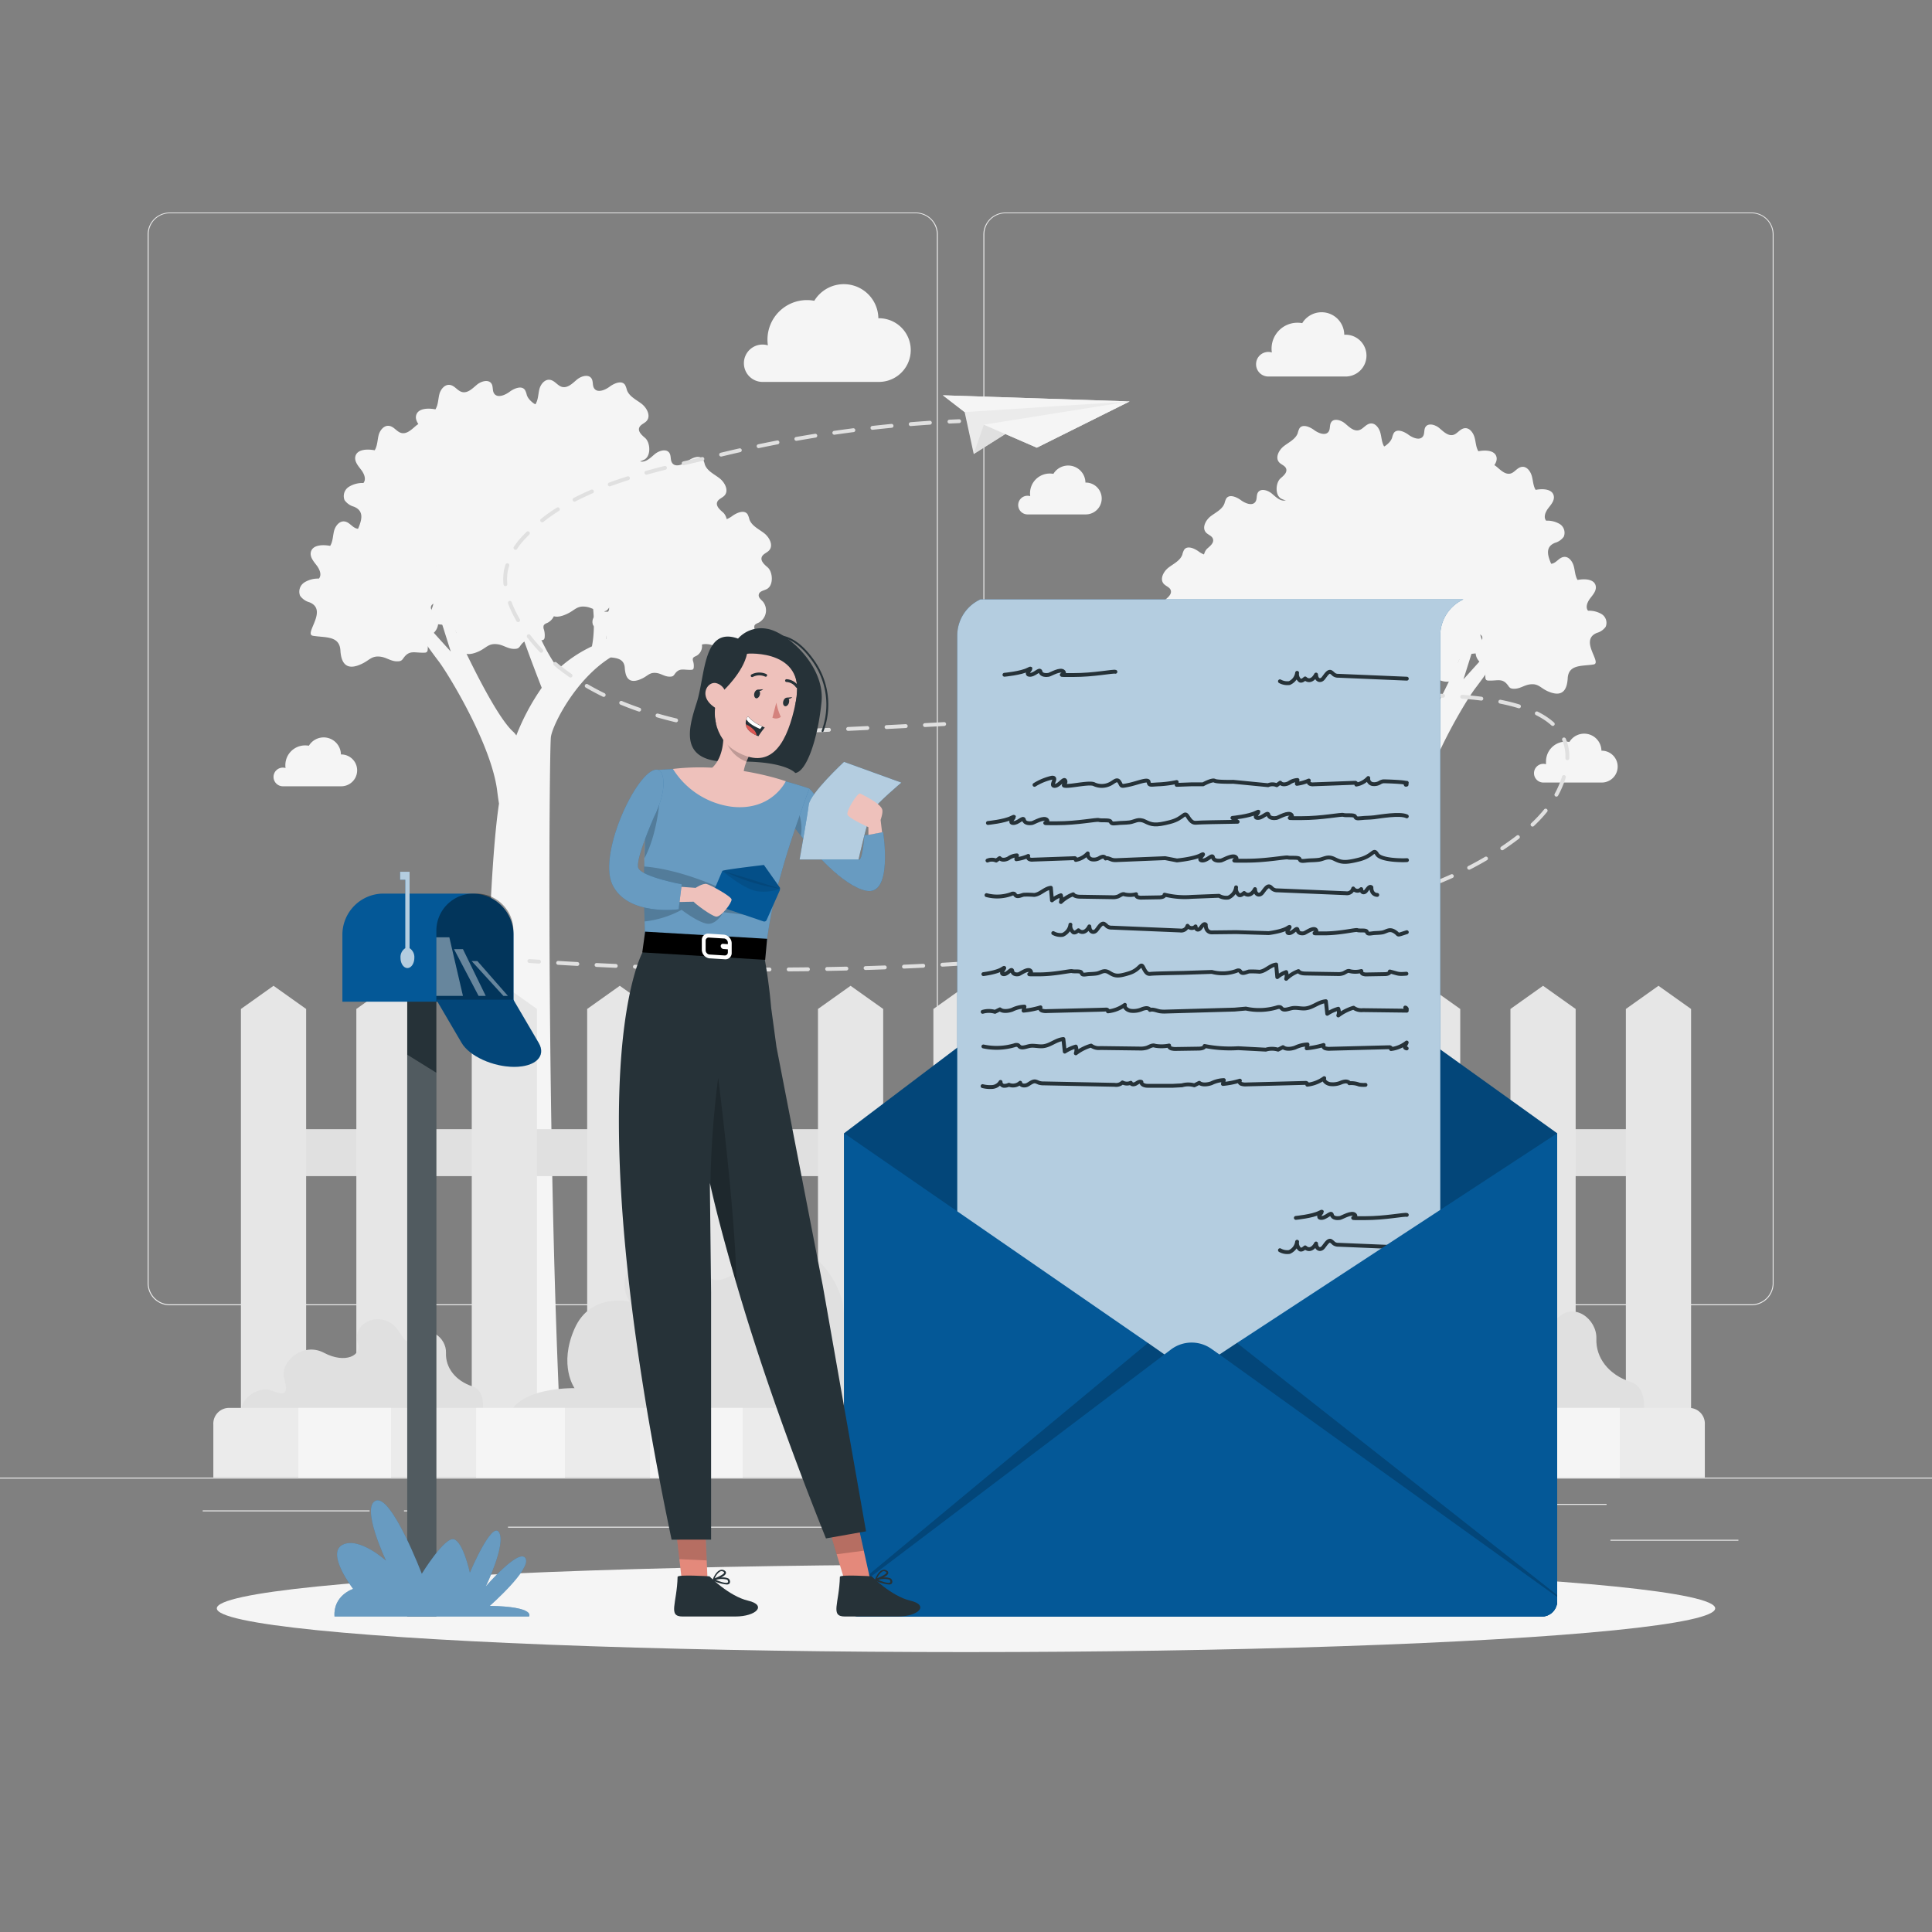
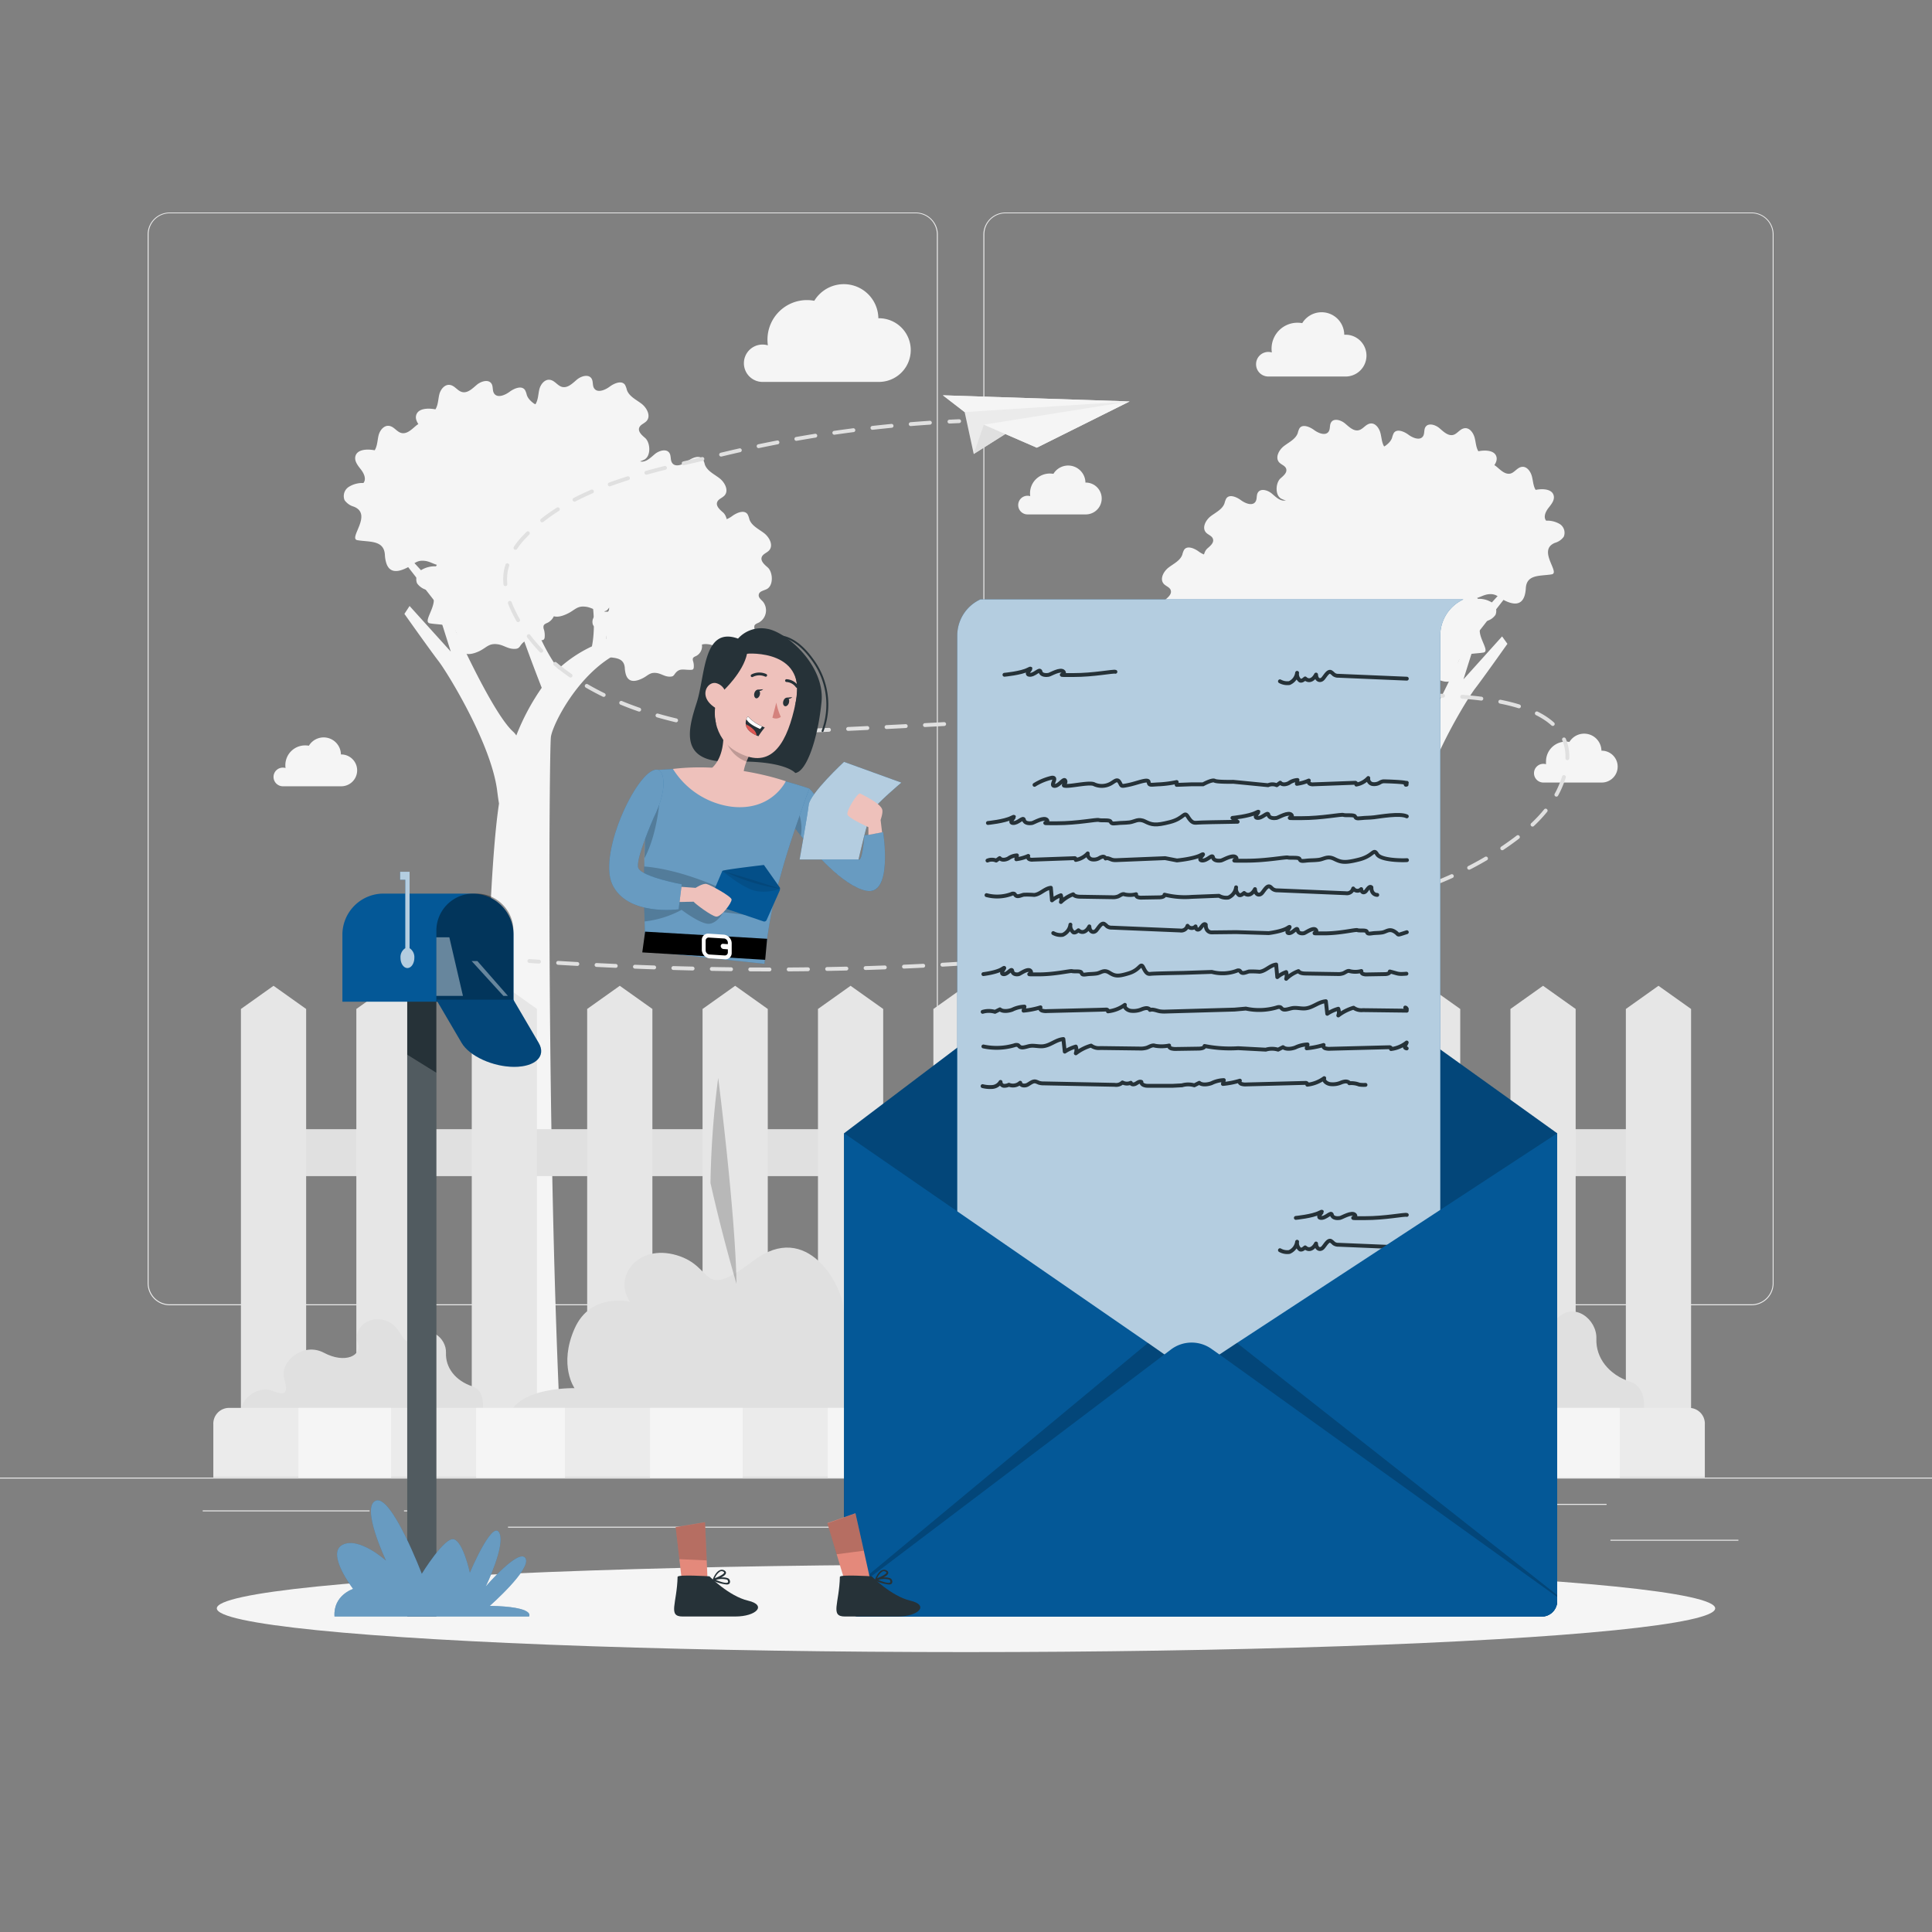
<svg xmlns="http://www.w3.org/2000/svg" viewBox="0 0 500 500">
  <rect x="0" y="0" width="500" height="500" fill="#808080" stroke="none" />
  <g id="freepik--background-complete--inject-1">
    <rect y="382.4" width="500" height="0.25" style="fill:#ebebeb" />
    <rect x="416.78" y="398.49" width="33.12" height="0.25" style="fill:#ebebeb" />
    <rect x="322.53" y="401.21" width="8.69" height="0.25" style="fill:#ebebeb" />
    <rect x="396.59" y="389.21" width="19.19" height="0.25" style="fill:#ebebeb" />
    <rect x="52.46" y="390.89" width="43.19" height="0.25" style="fill:#ebebeb" />
    <rect x="104.56" y="390.89" width="6.33" height="0.25" style="fill:#ebebeb" />
    <rect x="131.47" y="395.11" width="93.68" height="0.25" style="fill:#ebebeb" />
    <path d="M237,337.8H43.91a5.71,5.71,0,0,1-5.7-5.71V60.66A5.71,5.71,0,0,1,43.91,55H237a5.71,5.71,0,0,1,5.71,5.71V332.09A5.71,5.71,0,0,1,237,337.8ZM43.91,55.2a5.46,5.46,0,0,0-5.45,5.46V332.09a5.46,5.46,0,0,0,5.45,5.46H237a5.47,5.47,0,0,0,5.46-5.46V60.66A5.47,5.47,0,0,0,237,55.2Z" style="fill:#ebebeb" />
    <path d="M453.31,337.8H260.21a5.72,5.72,0,0,1-5.71-5.71V60.66A5.72,5.72,0,0,1,260.21,55h193.1A5.71,5.71,0,0,1,459,60.66V332.09A5.71,5.71,0,0,1,453.31,337.8ZM260.21,55.2a5.47,5.47,0,0,0-5.46,5.46V332.09a5.47,5.47,0,0,0,5.46,5.46h193.1a5.47,5.47,0,0,0,5.46-5.46V60.66a5.47,5.47,0,0,0-5.46-5.46Z" style="fill:#ebebeb" />
    <path d="M192.52,94a4.83,4.83,0,0,1,4.83-4.83,4.52,4.52,0,0,1,1.38.21,10.45,10.45,0,0,1-.11-1.49,10.23,10.23,0,0,1,10.23-10.23,10.62,10.62,0,0,1,1.89.18,8.94,8.94,0,0,1,16.58,4.52h.14a8.24,8.24,0,0,1,0,16.48H197.21A4.84,4.84,0,0,1,192.52,94Z" style="fill:#f5f5f5" />
    <path d="M263.51,130.71a2.41,2.41,0,0,1,2.42-2.41,2.61,2.61,0,0,1,.69.1,6,6,0,0,1-.05-.74,5.11,5.11,0,0,1,5.11-5.11,5.77,5.77,0,0,1,.94.08,4.47,4.47,0,0,1,8.29,2.26H281a4.12,4.12,0,1,1,0,8.24H265.86A2.42,2.42,0,0,1,263.51,130.71Z" style="fill:#f5f5f5" />
    <path d="M397,200.1a2.42,2.42,0,0,1,2.42-2.42,2.61,2.61,0,0,1,.69.1,6,6,0,0,1,0-.74,5.11,5.11,0,0,1,5.11-5.11,4.83,4.83,0,0,1,.94.09,4.47,4.47,0,0,1,8.29,2.26h.08a4.12,4.12,0,1,1,0,8.24H399.33A2.42,2.42,0,0,1,397,200.1Z" style="fill:#f5f5f5" />
    <path d="M70.79,201.07a2.41,2.41,0,0,1,2.42-2.41,2.61,2.61,0,0,1,.69.1,4.53,4.53,0,0,1-.05-.74A5.11,5.11,0,0,1,79,192.91a5.77,5.77,0,0,1,.94.08,4.47,4.47,0,0,1,8.29,2.26h.08a4.12,4.12,0,0,1,0,8.24H73.14A2.43,2.43,0,0,1,70.79,201.07Z" style="fill:#f5f5f5" />
    <path d="M325.07,94.25a3.17,3.17,0,0,1,3.17-3.17,3.09,3.09,0,0,1,.91.14,6.37,6.37,0,0,1-.07-1,6.7,6.7,0,0,1,6.7-6.7,7.24,7.24,0,0,1,1.24.11,5.86,5.86,0,0,1,10.87,3H348a5.41,5.41,0,1,1,0,10.81H328.15A3.16,3.16,0,0,1,325.07,94.25Z" style="fill:#f5f5f5" />
-     <path d="M88.38,170.22a9.2,9.2,0,0,1-.28-1.88c-.23-3.89-3.95-3.27-7.11-3.8-2.47-.42,4.07-6.66-.91-8.67a4.43,4.43,0,0,1-2.41-1.68,2.83,2.83,0,0,1,1.09-3.45,6.65,6.65,0,0,1,3.78-1c.81-1,.15-2.47-.64-3.48s-1.74-2.16-1.45-3.4c.45-1.88,3.08-1.95,5-1.59.7-1.13.68-2.55,1-3.84s1.37-2.64,2.69-2.48,2,1.56,3.24,1.85c1.42.33,2.65-.92,3.76-1.87s3.06-1.53,3.83-.29c.46.75.19,1.78.66,2.51.83,1.27,2.79.49,4-.41s3.16-1.72,4-.47a5.17,5.17,0,0,1,.47,1.3c.58,1.67,2.38,2.5,3.78,3.56s2.51,3.19,1.32,4.49c-.58.65-1.61.91-1.9,1.72-.36,1,.68,1.94,1.51,2.65,1.38,1.17,1.62,4.67-.2,5.63-.76.4-1.88.53-2.07,1.37s.6,1.34,1.11,1.92a3.63,3.63,0,0,1-1.11,5.39c-.44.21-1,.38-1.14.83a1.8,1.8,0,0,0,.11,1,5.14,5.14,0,0,1,.17,2,.87.87,0,0,1-.23.61.92.92,0,0,1-.58.17c-2.63.11-3.9-.82-5.5,1.47a1.91,1.91,0,0,1-.55.58,1.63,1.63,0,0,1-.72.18c-1.81.15-3-1-4.64-1.19-2.29-.29-2.78.89-4.8,1.84C90.52,173.3,89,172.38,88.38,170.22Z" style="fill:#f5f5f5" />
    <path d="M118.65,167a9.2,9.2,0,0,1-.28-1.88c-.23-3.89-4-3.27-7.11-3.8-2.47-.42,4.07-6.66-.91-8.67a4.43,4.43,0,0,1-2.41-1.68,2.83,2.83,0,0,1,1.09-3.45,6.67,6.67,0,0,1,3.78-.95c.81-1,.15-2.48-.63-3.48s-1.75-2.16-1.46-3.41c.45-1.87,3.08-1.94,5-1.58.7-1.13.68-2.55,1-3.84s1.37-2.64,2.69-2.48,2,1.56,3.24,1.85c1.42.33,2.65-.93,3.76-1.87s3.07-1.53,3.83-.29c.46.75.19,1.78.66,2.51.83,1.27,2.8.48,4-.41s3.16-1.72,4-.47a5.17,5.17,0,0,1,.47,1.3c.58,1.67,2.38,2.49,3.78,3.56s2.51,3.19,1.32,4.49c-.58.64-1.61.91-1.9,1.72-.36,1,.68,1.94,1.51,2.65,1.38,1.17,1.63,4.67-.19,5.63-.77.4-1.89.53-2.08,1.37s.6,1.34,1.11,1.92a3.62,3.62,0,0,1-1.11,5.38c-.44.21-1,.39-1.13.84a1.71,1.71,0,0,0,.1,1,5.35,5.35,0,0,1,.18,1.95.93.93,0,0,1-.24.61.86.86,0,0,1-.58.16c-2.63.12-3.9-.81-5.5,1.48a1.8,1.8,0,0,1-.55.58,1.6,1.6,0,0,1-.72.18c-1.81.15-3-1-4.64-1.19-2.29-.29-2.78.89-4.8,1.84C120.79,170,119.25,169.11,118.65,167Z" style="fill:#f5f5f5" />
    <path d="M121.57,147.67a9.2,9.2,0,0,1-.28-1.88c-.23-3.89-4-3.27-7.12-3.8-2.47-.41,4.08-6.66-.91-8.67a4.36,4.36,0,0,1-2.4-1.68,2.82,2.82,0,0,1,1.09-3.45,6.73,6.73,0,0,1,3.78-1c.81-1,.15-2.47-.64-3.48s-1.75-2.16-1.45-3.4c.45-1.88,3.08-2,5-1.58.7-1.14.69-2.56,1-3.85s1.37-2.64,2.69-2.48,2,1.56,3.23,1.85c1.42.33,2.65-.92,3.77-1.87s3.06-1.53,3.83-.29c.46.75.18,1.78.66,2.52.83,1.26,2.79.48,4-.42s3.16-1.72,4-.47a5.31,5.31,0,0,1,.47,1.3c.58,1.67,2.38,2.5,3.78,3.56s2.51,3.19,1.32,4.49c-.58.65-1.61.91-1.9,1.73-.37,1,.68,1.94,1.51,2.64,1.37,1.17,1.62,4.67-.2,5.63-.76.4-1.88.53-2.07,1.37s.6,1.34,1.11,1.92a3.63,3.63,0,0,1-1.11,5.39c-.44.21-1,.38-1.14.84a1.69,1.69,0,0,0,.11,1,5.58,5.58,0,0,1,.17,1.95.82.82,0,0,1-.24.61.88.88,0,0,1-.57.17c-2.63.11-3.9-.82-5.5,1.47a1.91,1.91,0,0,1-.55.58,1.64,1.64,0,0,1-.73.18c-1.8.15-3-1-4.63-1.19-2.3-.29-2.78.89-4.8,1.84C123.71,150.75,122.17,149.84,121.57,147.67Z" style="fill:#f5f5f5" />
    <path d="M141.51,157.27a9.2,9.2,0,0,1-.28-1.87c-.23-3.9-3.95-3.28-7.11-3.81-2.48-.41,4.07-6.65-.92-8.67a4.34,4.34,0,0,1-2.4-1.67,2.83,2.83,0,0,1,1.09-3.46,6.73,6.73,0,0,1,3.78-.95c.81-1,.15-2.47-.64-3.48s-1.75-2.16-1.45-3.4c.45-1.88,3.08-2,5-1.58.71-1.14.69-2.56,1-3.85s1.37-2.64,2.69-2.48,2,1.56,3.23,1.85c1.43.33,2.66-.92,3.77-1.86s3.06-1.53,3.83-.29c.46.74.18,1.78.66,2.51.83,1.27,2.79.48,4-.42s3.16-1.71,4-.47a5.38,5.38,0,0,1,.47,1.31c.58,1.66,2.38,2.49,3.78,3.56s2.51,3.18,1.32,4.49c-.58.64-1.61.9-1.9,1.72-.37,1,.68,1.94,1.51,2.64,1.37,1.17,1.62,4.68-.2,5.63-.76.41-1.88.53-2.07,1.37s.6,1.34,1.11,1.92a3.63,3.63,0,0,1-1.11,5.39c-.44.21-1,.38-1.14.84a1.69,1.69,0,0,0,.11,1,5.6,5.6,0,0,1,.17,1.95.9.9,0,0,1-.23.62,1,1,0,0,1-.58.16c-2.63.12-3.9-.81-5.5,1.47a1.91,1.91,0,0,1-.55.58,1.79,1.79,0,0,1-.72.19c-1.81.14-3-1-4.64-1.19-2.29-.3-2.78.89-4.8,1.83C143.65,160.36,142.11,159.44,141.51,157.27Z" style="fill:#f5f5f5" />
    <path d="M161.66,152.84a9.2,9.2,0,0,1-.28-1.88c-.23-3.89-3.95-3.28-7.11-3.8-2.47-.42,4.07-6.66-.91-8.67a4.43,4.43,0,0,1-2.41-1.68,2.83,2.83,0,0,1,1.09-3.45,6.59,6.59,0,0,1,3.78-1c.81-1,.15-2.48-.63-3.49s-1.75-2.15-1.45-3.4c.45-1.87,3.07-1.94,5-1.58.7-1.13.68-2.55,1-3.84s1.37-2.65,2.69-2.48,2,1.56,3.24,1.84c1.42.34,2.65-.92,3.76-1.86s3.07-1.53,3.83-.29c.46.74.19,1.78.67,2.51.82,1.27,2.79.48,4-.42s3.16-1.71,4-.46a5.17,5.17,0,0,1,.47,1.3c.58,1.67,2.38,2.49,3.78,3.56s2.51,3.19,1.32,4.49c-.58.64-1.61.9-1.9,1.72-.36,1,.68,1.94,1.51,2.65,1.38,1.17,1.63,4.67-.19,5.63-.77.4-1.89.52-2.08,1.37s.6,1.34,1.11,1.92a3.61,3.61,0,0,1-1.11,5.38c-.43.21-1,.39-1.13.84a1.71,1.71,0,0,0,.1,1,5.35,5.35,0,0,1,.18,2,.93.93,0,0,1-.24.61.9.9,0,0,1-.58.16c-2.63.12-3.89-.81-5.5,1.48a1.79,1.79,0,0,1-.55.58,1.6,1.6,0,0,1-.72.18c-1.81.15-3-1-4.64-1.19-2.29-.29-2.78.89-4.8,1.84C163.8,155.92,162.26,155,161.66,152.84Z" style="fill:#f5f5f5" />
    <path d="M161.93,174.4a7.79,7.79,0,0,1-.23-1.48c-.18-3.07-3.11-2.58-5.6-3-1.94-.32,3.21-5.24-.71-6.82a3.53,3.53,0,0,1-1.9-1.32,2.23,2.23,0,0,1,.86-2.72,5.28,5.28,0,0,1,3-.75c.64-.78.12-1.95-.5-2.74s-1.38-1.7-1.15-2.68c.36-1.48,2.43-1.53,3.92-1.25a10.86,10.86,0,0,0,.81-3c.27-1,1.07-2.08,2.12-2s1.58,1.23,2.54,1.46c1.12.26,2.09-.73,3-1.47s2.41-1.2,3-.23c.36.59.15,1.4.52,2,.66,1,2.2.38,3.16-.33s2.49-1.35,3.16-.37a4.11,4.11,0,0,1,.38,1c.45,1.31,1.87,2,3,2.8s2,2.51,1,3.54c-.46.5-1.27.71-1.5,1.35-.28.81.54,1.53,1.19,2.08,1.09.93,1.28,3.69-.15,4.44-.6.32-1.49.41-1.63,1.08s.47,1,.87,1.51a2.85,2.85,0,0,1-.87,4.24c-.35.17-.77.3-.9.66a1.38,1.38,0,0,0,.08.8,4.21,4.21,0,0,1,.14,1.54.71.71,0,0,1-.19.48.77.77,0,0,1-.45.13c-2.07.09-3.07-.64-4.33,1.16a1.57,1.57,0,0,1-.43.46,1.41,1.41,0,0,1-.57.14c-1.43.12-2.36-.77-3.66-.94-1.8-.23-2.18.7-3.77,1.45C163.61,176.82,162.4,176.1,161.93,174.4Z" style="fill:#f5f5f5" />
    <path d="M173.22,167a9.2,9.2,0,0,1-.28-1.88c-.24-3.89-3.95-3.27-7.12-3.8-2.47-.42,4.08-6.66-.91-8.67a4.41,4.41,0,0,1-2.4-1.68,2.83,2.83,0,0,1,1.08-3.45,6.7,6.7,0,0,1,3.79-.95c.81-1,.15-2.48-.64-3.48s-1.75-2.16-1.45-3.41c.45-1.87,3.08-1.94,5-1.58.7-1.13.69-2.55,1-3.84s1.37-2.64,2.69-2.48,2,1.56,3.23,1.85c1.42.33,2.65-.93,3.77-1.87s3.06-1.53,3.83-.29c.46.75.18,1.78.66,2.51.83,1.27,2.79.48,4-.41s3.16-1.72,4-.47a5.17,5.17,0,0,1,.47,1.3c.58,1.67,2.37,2.49,3.78,3.56s2.51,3.19,1.32,4.49c-.58.64-1.61.91-1.9,1.72-.37,1,.68,1.94,1.51,2.65,1.37,1.17,1.62,4.67-.2,5.63-.76.4-1.88.53-2.07,1.37s.6,1.34,1.1,1.92a3.61,3.61,0,0,1-1.1,5.38c-.44.21-1,.39-1.14.84a1.72,1.72,0,0,0,.11,1,5.58,5.58,0,0,1,.17,1.95.88.88,0,0,1-.24.61.82.82,0,0,1-.57.16c-2.63.12-3.9-.81-5.5,1.48a1.91,1.91,0,0,1-.55.58,1.67,1.67,0,0,1-.73.18c-1.8.15-3-1-4.64-1.19-2.29-.29-2.77.89-4.79,1.84C175.35,170,173.82,169.11,173.22,167Z" style="fill:#f5f5f5" />
    <path d="M141.51,133.56a9.2,9.2,0,0,1-.28-1.88c-.23-3.89-3.95-3.27-7.11-3.8-2.48-.41,4.07-6.66-.92-8.67a4.36,4.36,0,0,1-2.4-1.68,2.82,2.82,0,0,1,1.09-3.45,6.73,6.73,0,0,1,3.78-1c.81-1,.15-2.47-.64-3.48s-1.75-2.16-1.45-3.4c.45-1.88,3.08-2,5-1.59.71-1.13.69-2.55,1-3.84s1.37-2.64,2.69-2.48,2,1.56,3.23,1.85c1.43.33,2.66-.92,3.77-1.87s3.06-1.53,3.83-.29c.46.75.18,1.78.66,2.51.83,1.27,2.79.49,4-.41s3.16-1.72,4-.47a5.31,5.31,0,0,1,.47,1.3c.58,1.67,2.38,2.5,3.78,3.56s2.51,3.19,1.32,4.49c-.58.65-1.61.91-1.9,1.73-.37,1,.68,1.93,1.51,2.64,1.37,1.17,1.62,4.67-.2,5.63-.76.4-1.88.53-2.07,1.37s.6,1.34,1.11,1.92a3.63,3.63,0,0,1-1.11,5.39c-.44.21-1,.38-1.14.83a1.72,1.72,0,0,0,.11,1,5.58,5.58,0,0,1,.17,2,.85.85,0,0,1-.23.61.92.92,0,0,1-.58.17c-2.63.11-3.9-.82-5.5,1.47a1.91,1.91,0,0,1-.55.58,1.63,1.63,0,0,1-.72.18c-1.81.15-3-1-4.64-1.19-2.29-.29-2.78.89-4.8,1.84C143.65,136.64,142.11,135.72,141.51,133.56Z" style="fill:#f5f5f5" />
    <path d="M115.62,134.89a9.42,9.42,0,0,1-.28-1.88c-.23-3.9-4-3.28-7.11-3.81-2.48-.41,4.07-6.65-.92-8.67a4.34,4.34,0,0,1-2.4-1.67A2.84,2.84,0,0,1,106,115.4a6.73,6.73,0,0,1,3.78-1c.81-1,.15-2.47-.64-3.48s-1.75-2.16-1.45-3.4c.45-1.88,3.08-1.95,5-1.58.71-1.14.69-2.56,1-3.85s1.37-2.64,2.69-2.48,2,1.56,3.23,1.85c1.43.34,2.66-.92,3.77-1.86s3.06-1.53,3.83-.29c.46.74.18,1.78.66,2.51.83,1.27,2.79.48,4-.42s3.16-1.71,4-.46a5.17,5.17,0,0,1,.47,1.3c.58,1.66,2.38,2.49,3.78,3.56s2.51,3.19,1.32,4.49c-.58.64-1.61.9-1.9,1.72-.37,1,.68,1.94,1.51,2.64,1.37,1.17,1.62,4.68-.2,5.63-.76.41-1.88.53-2.07,1.37s.6,1.34,1.11,1.92a3.63,3.63,0,0,1-1.11,5.39c-.44.21-1,.38-1.14.84a1.73,1.73,0,0,0,.11,1,5.33,5.33,0,0,1,.17,1.95.89.89,0,0,1-.23.61,1,1,0,0,1-.58.16c-2.63.12-3.9-.81-5.5,1.47a2.07,2.07,0,0,1-.55.59,1.78,1.78,0,0,1-.72.18c-1.81.15-3-1-4.64-1.19-2.29-.29-2.78.89-4.8,1.84C117.76,138,116.22,137.05,115.62,134.89Z" style="fill:#f5f5f5" />
    <path d="M99.9,145.48a8.53,8.53,0,0,1-.29-1.88c-.23-3.89-4-3.27-7.11-3.8-2.47-.42,4.07-6.66-.91-8.67a4.43,4.43,0,0,1-2.41-1.68A2.83,2.83,0,0,1,90.27,126a6.67,6.67,0,0,1,3.78-1c.82-1,.15-2.48-.63-3.48s-1.75-2.16-1.45-3.41c.45-1.87,3.07-1.94,5-1.58.7-1.13.69-2.55,1-3.84s1.36-2.64,2.69-2.48,2,1.56,3.23,1.85c1.42.33,2.65-.93,3.76-1.87s3.07-1.53,3.83-.29c.46.75.19,1.78.67,2.51.82,1.27,2.79.48,4-.41s3.16-1.72,4-.47a5.19,5.19,0,0,1,.48,1.3c.57,1.67,2.37,2.5,3.77,3.56s2.51,3.19,1.33,4.49c-.59.65-1.62.91-1.91,1.72-.36,1,.68,1.94,1.51,2.65,1.38,1.17,1.63,4.67-.19,5.63-.77.4-1.89.53-2.07,1.37s.59,1.34,1.1,1.92a3.61,3.61,0,0,1-1.11,5.39c-.43.2-1,.38-1.13.83a1.71,1.71,0,0,0,.1,1,5.35,5.35,0,0,1,.18,1.95.72.72,0,0,1-.82.78c-2.63.11-3.89-.82-5.5,1.47a1.7,1.7,0,0,1-.55.58,1.6,1.6,0,0,1-.72.18c-1.81.15-3-1-4.64-1.19-2.29-.29-2.78.89-4.79,1.84C102,148.56,100.49,147.64,99.9,145.48Z" style="fill:#f5f5f5" />
    <path d="M104.66,158.87s6.58,9.3,8.85,12.25,13.6,21.32,15.15,33.47c.16,1.29.32,2.41.48,3.38-4.87,32.2-4.11,155.1-3.94,165.18h20c-3.81-75.53-3.1-179.31-2.62-182.48.52-3.36,7-16.15,16.95-21.4s18.61-22.64,18.61-22.64H175s-5.9,10.65-14.29,16.55a31.55,31.55,0,0,1-3.78,2.24,53.61,53.61,0,0,0-3.33-18.79l-1.72,1.58c2.32,9.5,2,15.58,1.31,19.07a34.27,34.27,0,0,0-8.68,5.81c-8.7-11.32-13.59-37.21-13.59-37.21l-2.23,1.22A130.75,130.75,0,0,0,131.54,153c1.63,6.69,6.43,19.31,8.66,25a59,59,0,0,0-6.58,12.34,4.85,4.85,0,0,0-.84-1c-5.67-5.13-16.32-29.34-16.32-29.34-2.58-5.63,1.36-20.41,1.36-20.41h-3l-1.33,12.92L106,144.36l-1.36,1.13,7.94,10.21,4.08,12.93L106,156.83Z" style="fill:#f5f5f5" />
-     <path d="M405.46,177.31a8.94,8.94,0,0,0,.26-1.77c.22-3.67,3.72-3.09,6.7-3.58,2.33-.39-3.83-6.27.86-8.17a4.14,4.14,0,0,0,2.27-1.58,2.67,2.67,0,0,0-1-3.25,6.33,6.33,0,0,0-3.56-.9c-.77-.93-.14-2.33.6-3.28s1.65-2,1.37-3.2c-.43-1.77-2.9-1.83-4.69-1.49-.66-1.07-.65-2.41-1-3.62s-1.28-2.49-2.53-2.34-1.89,1.47-3.05,1.74c-1.33.32-2.49-.86-3.54-1.75s-2.89-1.44-3.61-.28c-.43.7-.17,1.68-.62,2.37-.78,1.19-2.63.45-3.78-.39s-3-1.62-3.78-.44a4.7,4.7,0,0,0-.45,1.22c-.54,1.57-2.24,2.35-3.55,3.36s-2.37,3-1.25,4.23c.55.6,1.52.85,1.79,1.62.34,1-.64,1.83-1.42,2.49-1.3,1.1-1.53,4.4.18,5.3.72.38,1.78.5,1.95,1.29s-.56,1.27-1,1.81a3.42,3.42,0,0,0,1,5.08c.42.19.92.35,1.07.78a1.67,1.67,0,0,1-.09,1,5,5,0,0,0-.17,1.84.82.82,0,0,0,.23.58.9.9,0,0,0,.54.15c2.47.11,3.67-.77,5.18,1.39a1.82,1.82,0,0,0,.52.55,1.71,1.71,0,0,0,.68.17c1.7.14,2.81-.93,4.37-1.12,2.16-.28,2.61.83,4.51,1.73C403.45,180.21,404.89,179.35,405.46,177.31Z" style="fill:#f5f5f5" />
    <path d="M376.94,174.23a8.33,8.33,0,0,0,.27-1.77c.22-3.67,3.72-3.09,6.7-3.58,2.33-.39-3.84-6.27.86-8.17a4.08,4.08,0,0,0,2.26-1.58,2.67,2.67,0,0,0-1-3.25,6.35,6.35,0,0,0-3.56-.9c-.77-.93-.15-2.33.59-3.28s1.65-2,1.37-3.2c-.42-1.77-2.89-1.83-4.68-1.49-.66-1.07-.65-2.41-1-3.62s-1.29-2.49-2.53-2.34-1.9,1.47-3.05,1.74c-1.34.32-2.49-.87-3.54-1.75s-2.89-1.45-3.61-.28c-.44.7-.18,1.68-.63,2.37-.78,1.19-2.63.45-3.77-.4s-3-1.61-3.79-.43a5.07,5.07,0,0,0-.44,1.22c-.54,1.57-2.24,2.35-3.56,3.36s-2.36,3-1.25,4.23c.55.6,1.52.85,1.8,1.62.34,1-.65,1.82-1.42,2.49-1.3,1.1-1.54,4.4.18,5.3.72.38,1.77.5,2,1.29s-.56,1.26-1,1.81a3.4,3.4,0,0,0,1,5.07c.41.2.92.36,1.07.79a1.6,1.6,0,0,1-.1,1,5.19,5.19,0,0,0-.16,1.84.85.85,0,0,0,.22.58.93.93,0,0,0,.55.15c2.47.11,3.67-.77,5.18,1.39a1.65,1.65,0,0,0,.51.54,1.5,1.5,0,0,0,.69.17c1.7.15,2.81-.92,4.36-1.12,2.16-.27,2.62.84,4.52,1.74C374.93,177.13,376.38,176.27,376.94,174.23Z" style="fill:#f5f5f5" />
    <path d="M374.2,156.07a8.94,8.94,0,0,0,.26-1.77c.22-3.67,3.72-3.09,6.7-3.58,2.33-.39-3.83-6.27.86-8.17a4.08,4.08,0,0,0,2.26-1.58,2.66,2.66,0,0,0-1-3.25,6.24,6.24,0,0,0-3.56-.89c-.77-.94-.14-2.34.6-3.29s1.64-2,1.36-3.2c-.42-1.77-2.89-1.83-4.68-1.49-.66-1.07-.65-2.4-1-3.62s-1.28-2.49-2.53-2.34-1.89,1.47-3.05,1.74c-1.33.32-2.49-.86-3.54-1.75s-2.89-1.44-3.61-.27c-.43.7-.17,1.67-.62,2.36-.78,1.2-2.63.45-3.78-.39s-3-1.62-3.78-.44a4.64,4.64,0,0,0-.45,1.23c-.54,1.56-2.24,2.34-3.56,3.35s-2.36,3-1.24,4.23c.55.6,1.52.85,1.79,1.62.34,1-.64,1.83-1.42,2.49-1.3,1.1-1.53,4.4.18,5.3.72.38,1.78.5,2,1.29s-.56,1.27-1,1.81a3.42,3.42,0,0,0,1,5.08c.42.19.92.36,1.07.79a1.65,1.65,0,0,1-.09.95,5,5,0,0,0-.17,1.84.85.85,0,0,0,.22.58,1,1,0,0,0,.55.15c2.47.11,3.67-.77,5.18,1.39a1.79,1.79,0,0,0,.51.55,1.63,1.63,0,0,0,.69.17c1.7.14,2.81-.93,4.37-1.12,2.16-.28,2.61.83,4.51,1.73C372.18,159,373.63,158.11,374.2,156.07Z" style="fill:#f5f5f5" />
    <path d="M355.41,165.11a8.14,8.14,0,0,0,.27-1.76c.22-3.67,3.72-3.09,6.7-3.59,2.33-.39-3.84-6.27.86-8.16A4.13,4.13,0,0,0,365.5,150a2.68,2.68,0,0,0-1-3.26,6.35,6.35,0,0,0-3.56-.89c-.77-.93-.15-2.33.59-3.28s1.65-2,1.37-3.2c-.42-1.77-2.9-1.84-4.68-1.49-.66-1.07-.65-2.41-1-3.63s-1.29-2.49-2.53-2.33-1.9,1.47-3.05,1.74c-1.34.31-2.5-.87-3.55-1.76s-2.88-1.44-3.6-.27c-.44.7-.18,1.68-.63,2.37-.78,1.19-2.63.45-3.77-.4s-3-1.61-3.79-.44a5.15,5.15,0,0,0-.44,1.23c-.55,1.57-2.24,2.35-3.56,3.35s-2.36,3-1.25,4.23c.55.61,1.52.85,1.8,1.62.34,1-.65,1.83-1.42,2.49-1.3,1.11-1.54,4.41.18,5.31.72.38,1.77.49,1.95,1.29s-.56,1.26-1,1.81a3.4,3.4,0,0,0,1,5.07c.41.2.92.36,1.07.79a1.61,1.61,0,0,1-.1,1,5.13,5.13,0,0,0-.16,1.83.83.83,0,0,0,.22.58.8.8,0,0,0,.54.15c2.48.12,3.68-.76,5.19,1.39a1.68,1.68,0,0,0,.51.55,1.63,1.63,0,0,0,.68.17c1.71.14,2.82-.92,4.37-1.12,2.16-.27,2.62.84,4.52,1.73C353.4,168,354.85,167.15,355.41,165.11Z" style="fill:#f5f5f5" />
    <path d="M336.43,160.94a9,9,0,0,0,.27-1.77c.22-3.67,3.72-3.09,6.7-3.59,2.32-.39-3.84-6.26.85-8.16a4.1,4.1,0,0,0,2.27-1.58,2.66,2.66,0,0,0-1-3.25,6.36,6.36,0,0,0-3.57-.9c-.76-.93-.14-2.33.6-3.28s1.65-2,1.37-3.2c-.43-1.77-2.9-1.84-4.68-1.49-.67-1.07-.65-2.41-1-3.62s-1.29-2.49-2.54-2.34-1.89,1.47-3,1.74c-1.34.32-2.5-.87-3.55-1.76s-2.88-1.44-3.61-.27c-.43.7-.17,1.68-.62,2.37-.78,1.19-2.63.45-3.78-.4s-3-1.61-3.78-.43a5.09,5.09,0,0,0-.45,1.22c-.54,1.57-2.23,2.35-3.55,3.35s-2.37,3-1.25,4.23c.55.61,1.52.85,1.79,1.63.35,1-.64,1.82-1.42,2.49-1.29,1.1-1.53,4.4.18,5.3.72.38,1.78.5,2,1.29s-.57,1.26-1,1.81a3.4,3.4,0,0,0,1,5.07c.41.2.92.36,1.07.79a1.6,1.6,0,0,1-.1,1,5.19,5.19,0,0,0-.17,1.84.82.82,0,0,0,.23.57.84.84,0,0,0,.54.16c2.48.11,3.67-.77,5.18,1.39a1.79,1.79,0,0,0,.52.54,1.59,1.59,0,0,0,.68.17c1.7.14,2.82-.92,4.37-1.12,2.16-.27,2.62.84,4.52,1.73C334.42,163.84,335.87,163,336.43,160.94Z" style="fill:#f5f5f5" />
    <path d="M336.18,181.24a6.89,6.89,0,0,0,.21-1.39c.17-2.89,2.93-2.43,5.28-2.82,1.83-.31-3-4.94.67-6.43a3.27,3.27,0,0,0,1.79-1.24,2.11,2.11,0,0,0-.81-2.57,5,5,0,0,0-2.8-.7c-.61-.73-.12-1.84.47-2.58s1.29-1.6,1.07-2.53c-.33-1.39-2.28-1.44-3.68-1.17a10.34,10.34,0,0,1-.77-2.85c-.25-1-1-2-2-1.84s-1.49,1.16-2.4,1.37-2-.68-2.79-1.38-2.27-1.14-2.84-.22c-.34.55-.14,1.32-.49,1.87-.62.94-2.07.35-3-.31s-2.34-1.28-3-.35a3.86,3.86,0,0,0-.35,1c-.43,1.23-1.76,1.84-2.8,2.64s-1.86,2.36-1,3.33c.43.47,1.2.67,1.41,1.27.27.76-.5,1.44-1.12,2-1,.87-1.2,3.47.15,4.18.56.3,1.39.39,1.53,1s-.44,1-.82,1.42a2.7,2.7,0,0,0,.82,4c.33.15.73.28.85.62a1.31,1.31,0,0,1-.08.75,3.94,3.94,0,0,0-.13,1.45.67.67,0,0,0,.18.45.61.61,0,0,0,.42.12c1.95.09,2.89-.6,4.08,1.1a1.53,1.53,0,0,0,.41.43,1.23,1.23,0,0,0,.54.13c1.34.11,2.21-.73,3.44-.88,1.7-.22,2.06.66,3.55,1.36C334.6,183.53,335.74,182.85,336.18,181.24Z" style="fill:#f5f5f5" />
    <path d="M325.55,174.23a9.06,9.06,0,0,0,.26-1.77c.22-3.67,3.72-3.09,6.7-3.58,2.33-.39-3.83-6.27.86-8.17a4.08,4.08,0,0,0,2.26-1.58,2.66,2.66,0,0,0-1-3.25,6.33,6.33,0,0,0-3.56-.9c-.77-.93-.14-2.33.6-3.28s1.65-2,1.36-3.2c-.42-1.77-2.89-1.83-4.68-1.49-.66-1.07-.65-2.41-1-3.62s-1.28-2.49-2.53-2.34-1.89,1.47-3.05,1.74c-1.33.32-2.49-.87-3.54-1.75s-2.89-1.45-3.61-.28c-.43.7-.17,1.68-.62,2.37-.78,1.19-2.63.45-3.78-.4s-3-1.61-3.78-.43a4.7,4.7,0,0,0-.45,1.22c-.54,1.57-2.24,2.35-3.56,3.36s-2.36,3-1.24,4.23c.55.6,1.52.85,1.79,1.62.34,1-.64,1.82-1.42,2.49-1.3,1.1-1.53,4.4.18,5.3.72.38,1.78.5,1.95,1.29s-.56,1.26-1,1.81a3.41,3.41,0,0,0,1,5.07c.42.2.92.36,1.07.79a1.67,1.67,0,0,1-.09,1,5,5,0,0,0-.17,1.84.85.85,0,0,0,.22.58,1,1,0,0,0,.55.15c2.47.11,3.67-.77,5.18,1.39a1.76,1.76,0,0,0,.51.54,1.5,1.5,0,0,0,.69.17c1.7.15,2.81-.92,4.37-1.12,2.16-.27,2.61.84,4.51,1.74C323.53,177.13,325,176.27,325.55,174.23Z" style="fill:#f5f5f5" />
    <path d="M355.41,142.78a8.33,8.33,0,0,0,.27-1.77c.22-3.67,3.72-3.09,6.7-3.58,2.33-.39-3.84-6.27.86-8.17a4.08,4.08,0,0,0,2.26-1.58,2.67,2.67,0,0,0-1-3.25,6.35,6.35,0,0,0-3.56-.9c-.77-.93-.15-2.33.59-3.28s1.65-2,1.37-3.2c-.42-1.77-2.9-1.83-4.68-1.49-.66-1.07-.65-2.41-1-3.62s-1.29-2.49-2.53-2.34-1.9,1.47-3.05,1.74c-1.34.32-2.5-.87-3.55-1.75s-2.88-1.45-3.6-.28c-.44.7-.18,1.68-.63,2.37-.78,1.19-2.63.45-3.77-.39s-3-1.62-3.79-.44a5.07,5.07,0,0,0-.44,1.22c-.55,1.57-2.24,2.35-3.56,3.36s-2.36,3-1.25,4.23c.55.6,1.52.85,1.8,1.62.34,1-.65,1.82-1.42,2.49-1.3,1.1-1.54,4.4.18,5.3.72.38,1.77.5,1.95,1.29s-.56,1.26-1,1.81a3.4,3.4,0,0,0,1,5.07c.41.2.92.36,1.07.79a1.6,1.6,0,0,1-.1,1,5.19,5.19,0,0,0-.16,1.84.85.85,0,0,0,.22.58.92.92,0,0,0,.54.15c2.48.11,3.68-.77,5.19,1.39a1.65,1.65,0,0,0,.51.54,1.49,1.49,0,0,0,.68.17c1.71.15,2.82-.92,4.37-1.12,2.16-.27,2.62.84,4.52,1.74C353.4,145.68,354.85,144.82,355.41,142.78Z" style="fill:#f5f5f5" />
    <path d="M379.8,144a9,9,0,0,0,.27-1.77c.21-3.67,3.72-3.09,6.7-3.59,2.32-.39-3.84-6.27.85-8.16a4.19,4.19,0,0,0,2.27-1.58,2.68,2.68,0,0,0-1-3.26,6.36,6.36,0,0,0-3.57-.89c-.76-.93-.14-2.33.6-3.28s1.65-2,1.37-3.2c-.43-1.77-2.9-1.84-4.69-1.49-.66-1.07-.64-2.41-1-3.62s-1.29-2.49-2.54-2.34-1.89,1.47-3,1.74c-1.34.31-2.5-.87-3.55-1.76s-2.88-1.44-3.61-.27c-.43.7-.17,1.68-.62,2.37-.78,1.19-2.63.45-3.78-.4s-3-1.61-3.78-.44a5.17,5.17,0,0,0-.45,1.23c-.54,1.57-2.23,2.35-3.55,3.35s-2.37,3-1.25,4.23c.55.61,1.52.85,1.79,1.62.35,1-.64,1.83-1.42,2.49-1.3,1.11-1.53,4.41.18,5.31.72.38,1.78.5,2,1.29s-.57,1.26-1,1.81a3.41,3.41,0,0,0,1,5.07c.41.2.92.36,1.07.79a1.61,1.61,0,0,1-.1,1,5.17,5.17,0,0,0-.17,1.84.82.82,0,0,0,.23.57.84.84,0,0,0,.54.16c2.48.11,3.67-.77,5.18,1.38a1.82,1.82,0,0,0,.52.55,1.59,1.59,0,0,0,.68.17c1.7.14,2.82-.92,4.37-1.12,2.16-.27,2.62.84,4.52,1.73C377.79,146.93,379.24,146.06,379.8,144Z" style="fill:#f5f5f5" />
    <path d="M394.61,154a8.33,8.33,0,0,0,.27-1.77c.22-3.67,3.72-3.09,6.7-3.59,2.33-.39-3.84-6.27.86-8.16a4.17,4.17,0,0,0,2.26-1.58,2.68,2.68,0,0,0-1-3.26,6.35,6.35,0,0,0-3.56-.89c-.77-.93-.15-2.33.59-3.28s1.65-2,1.37-3.2c-.42-1.77-2.9-1.84-4.68-1.49-.66-1.07-.65-2.41-1-3.62s-1.29-2.49-2.53-2.34-1.9,1.47-3,1.74c-1.34.31-2.5-.87-3.55-1.76s-2.88-1.44-3.6-.27c-.44.7-.18,1.68-.63,2.37-.78,1.19-2.63.45-3.77-.4s-3-1.61-3.79-.44a4.75,4.75,0,0,0-.44,1.23c-.55,1.57-2.24,2.35-3.56,3.35s-2.36,3-1.25,4.23c.55.61,1.52.85,1.8,1.62.34,1-.65,1.83-1.43,2.49-1.29,1.11-1.53,4.41.19,5.31.72.38,1.77.5,1.95,1.29s-.56,1.26-1,1.81a3.4,3.4,0,0,0,1,5.07c.41.2.92.36,1.07.79a1.61,1.61,0,0,1-.1,1,5,5,0,0,0-.16,1.84.83.83,0,0,0,.22.57.86.86,0,0,0,.54.16c2.48.11,3.67-.77,5.19,1.38a1.68,1.68,0,0,0,.51.55,1.63,1.63,0,0,0,.68.17c1.71.14,2.82-.92,4.37-1.12,2.16-.27,2.62.84,4.52,1.73C392.6,156.91,394.05,156,394.61,154Z" style="fill:#f5f5f5" />
    <path d="M390.12,166.62s-6.19,8.76-8.33,11.53S369,198.23,367.52,209.68c-.16,1.22-.31,2.27-.46,3.19,4.6,30.32,3.88,152.8,3.71,162.3H350.22c2.25-93.82,4.63-175.61,4.17-178.6-.48-3.17-6.56-15.21-16-20.16s-17.52-21.33-17.52-21.33h3s5.56,10,13.46,15.6a32.19,32.19,0,0,0,3.55,2.11,50.52,50.52,0,0,1,3.15-17.71l1.61,1.5c-2.18,8.94-1.89,14.67-1.23,18a32.66,32.66,0,0,1,8.17,5.47c8.2-10.66,12.81-35,12.81-35l2.1,1.14a124,124,0,0,1-2.71,15c-1.54,6.31-6.06,18.19-8.16,23.58a55.55,55.55,0,0,1,6.19,11.63,4.59,4.59,0,0,1,.79-.95C369,190.5,379,167.69,379,167.69c2.43-5.31-1.28-19.23-1.28-19.23h2.8l1.26,12.18,7-7.69,1.28,1.07-7.48,9.61-3.84,12.18,10-11.11Z" style="fill:#f5f5f5" />
    <rect x="70.79" y="292.23" width="358.42" height="12.15" style="fill:#e0e0e0" />
    <polygon points="79.23 367.68 62.35 367.68 62.35 261.12 70.79 255.12 79.23 261.12 79.23 367.68" style="fill:#e6e6e6" />
    <polygon points="109.1 367.68 92.22 367.68 92.22 261.12 100.66 255.12 109.1 261.12 109.1 367.68" style="fill:#e6e6e6" />
    <polygon points="138.97 367.68 122.09 367.68 122.09 261.12 130.53 255.12 138.97 261.12 138.97 367.68" style="fill:#e6e6e6" />
    <polygon points="168.84 367.68 151.96 367.68 151.96 261.12 160.4 255.12 168.84 261.12 168.84 367.68" style="fill:#e6e6e6" />
    <polygon points="198.7 367.68 181.82 367.68 181.82 261.12 190.26 255.12 198.7 261.12 198.7 367.68" style="fill:#e6e6e6" />
    <polygon points="228.57 367.68 211.69 367.68 211.69 261.12 220.13 255.12 228.57 261.12 228.57 367.68" style="fill:#e6e6e6" />
    <polygon points="258.44 367.68 241.56 367.68 241.56 261.12 250 255.12 258.44 261.12 258.44 367.68" style="fill:#e6e6e6" />
    <polygon points="288.31 367.68 271.43 367.68 271.43 261.12 279.87 255.12 288.31 261.12 288.31 367.68" style="fill:#e6e6e6" />
    <polygon points="318.18 367.68 301.3 367.68 301.3 261.12 309.74 255.12 318.18 261.12 318.18 367.68" style="fill:#e6e6e6" />
    <polygon points="348.04 367.68 331.17 367.68 331.17 261.12 339.6 255.12 348.04 261.12 348.04 367.68" style="fill:#e6e6e6" />
    <polygon points="377.91 367.68 361.03 367.68 361.03 261.12 369.47 255.12 377.91 261.12 377.91 367.68" style="fill:#e6e6e6" />
    <polygon points="407.78 367.68 390.9 367.68 390.9 261.12 399.34 255.12 407.78 261.12 407.78 367.68" style="fill:#e6e6e6" />
    <polygon points="437.65 367.68 420.77 367.68 420.77 261.12 429.21 255.12 437.65 261.12 437.65 367.68" style="fill:#e6e6e6" />
    <path d="M424.81,368.84s2.8-9.36-2.86-11.22-9-6.24-8.81-11.19-5.76-9.77-10.22-5.13-3.87-3.57-9.82-5.56-11,2.84-9.36,7.26-4.25,7.19-11.28,3.43-14.76,3.08-13.27,8.43.27,5.95-4.18,4.17-12.41,3.27-9.62,9.81S424.81,368.84,424.81,368.84Z" style="fill:#e0e0e0" />
    <path d="M124.48,367.5s2.17-7.27-2.22-8.71-7-4.85-6.84-8.69-4.47-7.58-7.94-4-3-2.77-7.62-4.32-8.53,2.21-7.27,5.64S89.3,353,83.84,350.1s-11.46,2.39-10.3,6.55.21,4.62-3.25,3.23-9.63,2.54-7.46,7.62S124.48,367.5,124.48,367.5Z" style="fill:#e0e0e0" />
    <path d="M233,368.36c5-5,.5-13.5-4.5-14.5s-10-9.8-10.26-15.4S209,315.64,195,326.27s-9.75,1.57-19.87-1.42-16.52,5.61-12.08,12.06c0,0-10.17-2.55-14.36,6.95s0,15.4,0,15.4-19.14-.56-17.41,11.27S233,368.36,233,368.36Z" style="fill:#e0e0e0" />
    <path d="M55.21,368.66v13.7h386v-13.7a4.08,4.08,0,0,0-4-4.3H59.25A4.08,4.08,0,0,0,55.21,368.66Z" style="fill:#ebebeb" />
    <rect x="395.21" y="364.36" width="24" height="18" style="fill:#f5f5f5" />
    <rect x="350.21" y="364.36" width="23" height="18" style="fill:#f5f5f5" />
    <rect x="304.21" y="364.36" width="24" height="18" style="fill:#f5f5f5" />
    <rect x="259.21" y="364.36" width="23" height="18" style="fill:#f5f5f5" />
    <rect x="214.21" y="364.36" width="23" height="18" style="fill:#f5f5f5" />
    <rect x="168.21" y="364.36" width="24" height="18" style="fill:#f5f5f5" />
    <rect x="123.21" y="364.36" width="23" height="18" style="fill:#f5f5f5" />
    <rect x="77.21" y="364.36" width="24" height="18" style="fill:#f5f5f5" />
    <path d="M137,248.71l2.5.17" style="fill:none;stroke:#e0e0e0;stroke-linecap:round;stroke-linejoin:round" />
    <path d="M144.45,249.19c39.29,2.36,78.75,2.45,118-.82,20.83-1.74,41.6-4.43,62.17-8.19,18.73-3.43,38.38-6.77,55.48-15.54a83.4,83.4,0,0,0,11.31-6.94c5.12-3.73,9.89-8.28,12.39-14.09,14.72-34.15-63.3-21.45-77.52-20.76-40.73,2-81.46,4.84-122.21,6.47-24.06,1-59.47-7.29-71.07-30.88-1.63-3.33-2.72-7.08-2.08-10.74a18,18,0,0,1,4.93-8.9c12.46-13.45,34.53-17.26,51.78-21.38a319.37,319.37,0,0,1,55.62-8.18" style="fill:none;stroke:#e0e0e0;stroke-linecap:round;stroke-linejoin:round;stroke-dasharray:4.975,4.975" />
    <path d="M245.72,109.11l2.5-.11" style="fill:none;stroke:#e0e0e0;stroke-linecap:round;stroke-linejoin:round" />
    <polygon points="244.01 102.3 249.65 106.65 252 117.49 260.17 112.32 268.32 115.86 292.35 103.89 244.01 102.3" style="fill:#ebebeb" />
    <polygon points="252 117.49 254.62 109.9 260.17 112.32 252 117.49" style="fill:#e0e0e0" />
    <polygon points="249.65 106.65 292.35 103.89 254.62 109.9 268.32 115.86 292.35 103.89 244.01 102.3 249.65 106.65" style="fill:#f5f5f5" />
  </g>
  <g id="freepik--Shadow--inject-1">
    <ellipse id="freepik--path--inject-1" cx="250" cy="416.24" rx="193.89" ry="11.32" style="fill:#f5f5f5" />
  </g>
  <g id="freepik--Letter--inject-1">
    <path d="M399,418.35H222.44a4,4,0,0,1-4-4V293.3l84.59-64a8.87,8.87,0,0,1,10.54-.14L403,293.3V414.38A4,4,0,0,1,399,418.35Z" style="fill:#045897" />
    <path d="M399,418.35H222.44a4,4,0,0,1-4-4V293.3l84.59-64a8.87,8.87,0,0,1,10.54-.14L403,293.3V414.38A4,4,0,0,1,399,418.35Z" style="opacity:0.2;isolation:isolate" />
    <path d="M367.74,361.35h-125a11,11,0,0,0,5-9.23V164.47a10.3,10.3,0,0,1,6-9.35h125a10.3,10.3,0,0,0-6,9.35V352.12a11,11,0,0,1-5,9.23Z" style="fill:#045897" />
    <path d="M367.74,361.35h-125a11,11,0,0,0,5-9.23V164.47a10.3,10.3,0,0,1,6-9.35h125a10.3,10.3,0,0,0-6,9.35V352.12a11,11,0,0,1-5,9.23Z" style="fill:#fff;opacity:0.7;isolation:isolate" />
    <path d="M364.08,211.27c-1.77-.88-7.08.08-8.47.24s-2.05.08-3.32.23-1.4,0-1.62-.47-2.44-.16-3-.37-5.55.85-10.89.84-1.76.09-2.53-.84-3.34.69-3.9.79-1.88.14-2.08-.82-1.58,1-2.93.8,1.57-2.31-.28-1.36-6.11,1.36-6.11,1.36l1.35,1c-5.1.08-9.54.16-10.43.24s-1.44.08-2.44-1.53-.89.41-4.66,1.37-4.66.72-6.44-.16-2.66.08-4,.24-2.05.08-3.32.23-1.39,0-1.62-.47-2.44-.16-3-.37-5.55.85-10.89.84-1.76.09-2.53-.84-3.34.69-3.89.79-1.89.14-2.08-.82-1.59,1-2.93.8,1.57-2.31-.29-1.36-6.11,1.36-6.11,1.36" style="fill:none;stroke:#263238;stroke-linecap:round;stroke-linejoin:round" />
    <path d="M288.67,173.86c-.56-.21-5.55.85-10.89.84s-1.76.09-2.52-.84-3.35.69-3.9.79-1.89.14-2.08-.82-1.58,1-2.93.8,1.57-2.31-.28-1.35-6.12,1.35-6.12,1.35" style="fill:none;stroke:#263238;stroke-linecap:round;stroke-linejoin:round" />
    <path d="M364.08,314.42c-.55-.21-5.54.85-10.88.84s-1.77.09-2.53-.84-3.34.69-3.9.79-1.88.14-2.08-.82-1.58,1-2.93.8,1.57-2.31-.28-1.36-6.12,1.36-6.12,1.36" style="fill:none;stroke:#263238;stroke-linecap:round;stroke-linejoin:round" />
    <path d="M255.56,222.71a2.88,2.88,0,0,1,2.25,0l.9-.64c.52.63,1.51.46,2.23.1a4.18,4.18,0,0,1,2.24-.8c-.05.34-.11.69-.16,1a11.46,11.46,0,0,0,3.09-.86.62.62,0,0,0,.26.83,1.62,1.62,0,0,0,.93.14l9.24-.33,1.63-.06a.38.38,0,0,1,.24.46,5.46,5.46,0,0,0,3.09-1.69,1.38,1.38,0,0,0,1.05,1.54,2.83,2.83,0,0,0,2-.36,2.51,2.51,0,0,1,.86-.33.66.66,0,0,1,.71.47c.57-.26,1.18.19,1.79.35a4,4,0,0,0,1.15.07l12.48-.51,3.05.59s4.27-.4,6.12-1.35-1.06,1.11.28,1.35,2.74-1.76,2.93-.8,1.53.92,2.08.82,3.14-1.71,3.9-.78-2.81.82,2.53.83,10.33-1,10.88-.83,2.78-.11,3,.36.34.62,1.62.47,1.93-.07,3.32-.23,2.27-1.11,4.05-.24,2.66,1.12,6.44.16,3.66-3,4.66-1.36,6.84,1.6,7.72,1.52" style="fill:none;stroke:#263238;stroke-linecap:round;stroke-linejoin:round" />
    <path d="M363.92,203.09c-.38,0,.38,0,0-.07-.6-.16.57-.61,0-.35-.05-.31-5.64-.49-5.95-.46a2.37,2.37,0,0,0-.86.32,2.83,2.83,0,0,1-2,.36,1.38,1.38,0,0,1-1-1.54,5.53,5.53,0,0,1-3.09,1.7.39.39,0,0,0-.24-.47l-1.63.06-9.24.34a1.72,1.72,0,0,1-.93-.15.62.62,0,0,1-.26-.83,11.46,11.46,0,0,1-3.09.86c.06-.35.11-.7.16-1a4.27,4.27,0,0,0-2.24.8c-.72.36-1.71.53-2.23-.1l-.9.65a2.84,2.84,0,0,0-2.25,0l-9-.88s-4.16.09-4.82-.28-3,.93-3,.93h-3l-3.83.14v-.73a29.58,29.58,0,0,1-4.49.59c-2.16.08-2.66.39-2.76-.59s-2.9.27-5.12.73-1.77.37-2.44-.73-1.5.15-2.66.6a4.73,4.73,0,0,1-3.83,0c-1-.61-5.33.38-7.09.4s-.07-.49-.44-1.34-1.63,1.44-2.82,1.34,1-2.29-.67-2.12a14.77,14.77,0,0,0-4.47,1.85" style="fill:none;stroke:#263238;stroke-linecap:round;stroke-linejoin:round" />
    <path d="M356.43,231.6c-.66,0-1.56-.51-1.51-1.95-.45-.44-.94.35-1.37.9s-1.15.61-1.27-.45a1.32,1.32,0,0,1-2.07-.16,1.69,1.69,0,0,1-1.93,1.22l-17.66-.74a2,2,0,0,1-1.24-.35c-.26-.2-.49-.52-.76-.63-.72-.32-1.37.92-2,1.66s-1.72.59-1.83-1c-.75,1.45-1.88,1.87-2.81,1-.42.35-.87.7-1.31.54a2.1,2.1,0,0,1-.77-2,3.36,3.36,0,0,1-2,2.65,3.79,3.79,0,0,1-2.43-.46l-7.09.28a21.73,21.73,0,0,1-7-.57c.06.49-.69.68-1.24.69l-4.66.08a2.52,2.52,0,0,1-1-.13.68.68,0,0,1-.46-.76,6.31,6.31,0,0,1-2.93.06c-.55-.29-1.15.26-1.72.51a3.84,3.84,0,0,1-1.63.21l-8.05-.13c-.72,0-1.57-.08-1.95-.63a9.38,9.38,0,0,0-3.18,2,3.25,3.25,0,0,0,0-1.75,7.76,7.76,0,0,0-2.31,1.32c-.09-1.09-.19-2.18-.29-3.26-1.6.18-2.71,1.7-4.32,1.86a20.66,20.66,0,0,0-2.72-.06c-.71.16-1.57.66-2.07.17-.14-.13-.21-.33-.39-.42a.92.92,0,0,0-.72.07,10.7,10.7,0,0,1-6.43.29" style="fill:none;stroke:#263238;stroke-linecap:round;stroke-linejoin:round" />
    <path d="M254.5,252.1s3.41-.4,4.89-1.36-.85,1.12.23,1.36,2.19-1.77,2.35-.81,1.22.93,1.66.83,2.51-1.72,3.12-.79-2.25.83,2,.84,8.27-1,8.71-.84,2.22-.11,2.4.37.27.61,1.29.47,1.55-.07,2.66-.23,1.82-1.12,3.25-.24,2.13,1.11,5.15.16,2.93-3,3.73-1.37,1.24,1.61,1.95,1.53,4.27-.16,8.35-.24l7.38-.25a10.66,10.66,0,0,0,6.42-.28.92.92,0,0,1,.72-.07c.18.09.26.28.4.42.49.48,1.35,0,2.07-.18a22.62,22.62,0,0,1,2.72.07c1.6-.16,2.71-1.68,4.32-1.87.09,1.09.19,2.18.29,3.26a7.68,7.68,0,0,1,2.3-1.31,3.16,3.16,0,0,1,0,1.75,9.14,9.14,0,0,1,3.18-2c.38.55,1.22.62,1.94.63l8.06.13a3.88,3.88,0,0,0,1.63-.21c.57-.25,1.17-.8,1.72-.52a6.18,6.18,0,0,0,2.93-.05.68.68,0,0,0,.46.76,2.52,2.52,0,0,0,1,.12l4.66-.08c.55,0,1.29-.19,1.24-.68,2.27.56,2,.76,4.3.57" style="fill:none;stroke:#263238;stroke-linecap:round;stroke-linejoin:round" />
    <path d="M364.08,241.25c-3,.95-1.75.71-3.17-.16s-2.13.08-3.24.24-1.65.08-2.67.23-1.11,0-1.29-.47-1.95-.16-2.4-.37-4.44.85-8.71.84-1.41.09-2-.84-2.67.69-3.12.79-1.51.14-1.66-.83-1.27,1-2.35.81,1.26-2.31-.22-1.36-4.9,1.36-4.9,1.36l-8.45-.26-6.35.07c-.66,0-1.55-.51-1.5-2-.46-.44-.94.35-1.38.9s-1.15.61-1.26-.45a1.33,1.33,0,0,1-2.08-.16,1.69,1.69,0,0,1-1.92,1.22l-17.66-.74a2,2,0,0,1-1.25-.35,4.25,4.25,0,0,0-.75-.63c-.73-.32-1.38.92-2,1.66s-1.73.6-1.83-1c-.76,1.45-1.89,1.87-2.82,1-.42.35-.86.71-1.3.54a2.12,2.12,0,0,1-.78-2,3.38,3.38,0,0,1-2,2.65,3.83,3.83,0,0,1-2.44-.46" style="fill:none;stroke:#263238;stroke-linecap:round;stroke-linejoin:round" />
    <path d="M364.08,175.64l-17.66-.75a1.93,1.93,0,0,1-1.24-.35,4.38,4.38,0,0,0-.76-.63c-.72-.31-1.37.92-2,1.67s-1.73.59-1.83-1c-.76,1.45-1.89,1.87-2.82,1-.42.35-.86.71-1.31.55a2.13,2.13,0,0,1-.77-2,3.38,3.38,0,0,1-2,2.65,3.94,3.94,0,0,1-2.44-.46" style="fill:none;stroke:#263238;stroke-linecap:round;stroke-linejoin:round" />
    <path d="M364.08,322.88l-17.66-.74a2,2,0,0,1-1.24-.35,4.45,4.45,0,0,0-.76-.64c-.72-.31-1.37.93-2,1.67s-1.73.59-1.83-1c-.76,1.45-1.89,1.87-2.82,1-.42.35-.86.7-1.31.54a2.13,2.13,0,0,1-.77-2,3.38,3.38,0,0,1-2,2.65,3.81,3.81,0,0,1-2.44-.46" style="fill:none;stroke:#263238;stroke-linecap:round;stroke-linejoin:round" />
    <path d="M254.5,270.82a16.4,16.4,0,0,0,8-.29,1.41,1.41,0,0,1,.9-.07c.22.09.31.28.49.42.62.48,1.68,0,2.57-.18,1.09-.2,2.25.16,3.37.07,2-.16,3.37-1.68,5.37-1.87l.36,3.26a10.7,10.7,0,0,1,2.86-1.31,2.57,2.57,0,0,1,0,1.75,12.08,12.08,0,0,1,3.95-2,3.41,3.41,0,0,0,2.42.63l10,.13a5.84,5.84,0,0,0,2-.21c.71-.25,1.45-.8,2.14-.51a9.69,9.69,0,0,0,3.64-.06c-.13.3.17.62.56.76a4.16,4.16,0,0,0,1.28.13l5.79-.09c.68,0,1.61-.19,1.54-.68a33.7,33.7,0,0,0,8.7.57l7.14.38a5.59,5.59,0,0,1,3.19,0l1.27-.65c.74.63,2.15.47,3.17.1a8,8,0,0,1,3.18-.8c-.07.35-.15.69-.22,1a21.91,21.91,0,0,0,4.38-.86c-.27.27,0,.67.36.83a3.45,3.45,0,0,0,1.33.15l13.1-.34,2.32-.06c.26.05.43.28.34.47a8,8,0,0,0,4.05-1.69c-.24.67-.93,1.36,0,1.53" style="fill:none;stroke:#263238;stroke-linecap:round;stroke-linejoin:round" />
    <path d="M363.88,260.83c-.69-.28.71.26,0,.52s.68.21,0,.21l-11.16-.14a3.46,3.46,0,0,1-2.42-.62,12.26,12.26,0,0,0-3.95,2,2.54,2.54,0,0,0,0-1.74,10.11,10.11,0,0,0-2.86,1.31l-.36-3.26c-2,.19-3.37,1.71-5.37,1.87-1.12.09-2.28-.28-3.37-.07-.89.17-2,.66-2.57.17-.18-.13-.27-.33-.49-.42a1.48,1.48,0,0,0-.9.07,16.16,16.16,0,0,1-8,.29l-2.93.26-17.71.51a8.13,8.13,0,0,1-1.64-.07c-.86-.16-1.73-.61-2.54-.35-.08-.31-.57-.49-1-.47a4.18,4.18,0,0,0-1.21.33,5.54,5.54,0,0,1-2.79.36c-.94-.17-1.73-.87-1.49-1.54a9,9,0,0,1-4.38,1.69c.08-.18-.08-.41-.35-.47l-2.31.07-13.1.33a3.41,3.41,0,0,1-1.33-.14c-.39-.17-.63-.57-.37-.83a21.64,21.64,0,0,1-4.38.86c.08-.35.15-.7.23-1.05a7.8,7.8,0,0,0-3.18.81c-1,.36-2.44.53-3.17-.1l-1.28.64a5.67,5.67,0,0,0-3.19,0" style="fill:none;stroke:#263238;stroke-linecap:round;stroke-linejoin:round" />
    <path d="M254.29,281.09a8,8,0,0,0,2.53.22,2.72,2.72,0,0,0,2.12-1.31,1,1,0,0,0,.8,1,2.62,2.62,0,0,0,1.36-.27,2.79,2.79,0,0,0,2.93-.52c.11.8,1.22.88,1.9.51s1.36-1,2.11-.83a5.88,5.88,0,0,1,.79.31,3.77,3.77,0,0,0,1.29.18l18.37.37a2.36,2.36,0,0,0,2-.61,2.45,2.45,0,0,0,2.16.08c.12.53.87.49,1.32.22s.95-.66,1.42-.44c-.05.71.88,1,1.57,1l6.6,0,2.34-.12a5.59,5.59,0,0,1,3.19,0l1.28-.65c.74.63,2.15.46,3.17.1a7.78,7.78,0,0,1,3.18-.8c-.08.35-.15.69-.23,1a21.87,21.87,0,0,0,4.39-.86c-.27.27,0,.67.36.83a3.41,3.41,0,0,0,1.33.15l13.1-.34,2.31-.06c.27.05.43.28.35.47a9.13,9.13,0,0,0,4.38-1.7c-.24.68.56,1.37,1.49,1.54a5.41,5.41,0,0,0,2.79-.36,4.14,4.14,0,0,1,1.22-.32c.43,0,.92.15,1,.46a5.56,5.56,0,0,1,2.54.35,7.46,7.46,0,0,0,1.64.07" style="fill:none;stroke:#263238;stroke-linecap:round;stroke-linejoin:round" />
    <path d="M403,293.3V414.39a4,4,0,0,1-3.57,3.94l-.4,0H222.44l-.41,0a4,4,0,0,1-3.55-3.94V293.3l78.61,54.26,4.3,3,6.9,4.77,7.29-4.77,4.54-3Z" style="fill:#045897" />
    <path d="M403,412.81V414a4.23,4.23,0,0,1-3.57,4.32l-.4,0H222.44l-.41,0a4.23,4.23,0,0,1-3.55-4.32v-1.2l78.61-65.25,4.3,3,6.9,4.77,7.29-4.77,4.54-3Z" style="opacity:0.2;isolation:isolate" />
    <path d="M403,413.3v1.09a4,4,0,0,1-4,4H222.44a4,4,0,0,1-4-4V413.3l82.91-62.77,1.68-1.27a8.88,8.88,0,0,1,10.54-.14l2,1.41Z" style="fill:#045897" />
  </g>
  <g id="freepik--mail-box--inject-1">
    <rect x="105.39" y="257.03" width="7.54" height="161.32" transform="translate(218.32 675.38) rotate(180)" style="fill:#263238" />
    <path d="M99.26,231.26h23a10.65,10.65,0,0,1,10.65,10.65v17.33a0,0,0,0,1,0,0H88.61a0,0,0,0,1,0,0V241.91A10.65,10.65,0,0,1,99.26,231.26Z" style="fill:#045897" />
    <path d="M122.52,231.26h.75a9.6,9.6,0,0,1,9.6,9.6v18.38a0,0,0,0,1,0,0H112.93a0,0,0,0,1,0,0V240.85A9.6,9.6,0,0,1,122.52,231.26Z" style="opacity:0.4;isolation:isolate" />
    <path d="M112.93,258.74h19.94l6.55,11.17c2,3.42-.83,6.19-6.34,6.19h0c-5.5,0-11.59-2.77-13.6-6.19Z" style="fill:#045897" />
    <path d="M112.93,258.74h19.94l6.55,11.17c2,3.42-.83,6.19-6.34,6.19h0c-5.5,0-11.59-2.77-13.6-6.19Z" style="opacity:0.2;isolation:isolate" />
    <polygon points="112.93 242.58 116.29 242.58 119.81 257.74 112.93 257.74 112.93 242.58" style="fill:#fff;opacity:0.4;isolation:isolate" />
-     <polygon points="117.5 245.64 119.81 245.64 125.71 257.74 123.86 257.74 117.5 245.64" style="fill:#fff;opacity:0.4;isolation:isolate" />
    <polygon points="122.06 248.72 123.55 248.72 131.45 257.74 130.28 257.74 122.06 248.72" style="fill:#fff;opacity:0.4;isolation:isolate" />
    <path d="M106,245.39V225.61h-2.45v2.07h1.34v17.71a2.73,2.73,0,0,0-1.24,2.5c0,1.46.81,2.64,1.79,2.64s1.79-1.18,1.79-2.64A2.75,2.75,0,0,0,106,245.39Z" style="fill:#045897" />
    <path d="M106,245.39V225.61h-2.45v2.07h1.34v17.71a2.73,2.73,0,0,0-1.24,2.5c0,1.46.81,2.64,1.79,2.64s1.79-1.18,1.79-2.64A2.75,2.75,0,0,0,106,245.39Z" style="fill:#fff;opacity:0.7;isolation:isolate" />
    <polygon points="112.93 277.63 105.39 272.95 105.39 418.35 112.93 418.35 112.93 277.63" style="fill:#fff;opacity:0.2;isolation:isolate" />
    <path d="M86.57,418.35h50.34s1.88-2.51-10.15-2.76c0,0,10.89-9.57,9.24-12.32s-10.29,7.31-10.29,7.31,5.31-10.88,3.45-14S121.6,407,121.6,407s-1.7-7.86-4.1-8.63-8.34,8.92-8.34,8.92-7.77-20.42-11.85-18.94,2.59,15.54,2.59,15.54-7-6.32-11.29-4.08,2.78,11.4,2.78,11.4S86.2,412.84,86.57,418.35Z" style="fill:#045897" />
    <path d="M86.57,418.35h50.34s1.88-2.51-10.15-2.76c0,0,10.89-9.57,9.24-12.32s-10.29,7.31-10.29,7.31,5.31-10.88,3.45-14S121.6,407,121.6,407s-1.7-7.86-4.1-8.63-8.34,8.92-8.34,8.92-7.77-20.42-11.85-18.94,2.59,15.54,2.59,15.54-7-6.32-11.29-4.08,2.78,11.4,2.78,11.4S86.2,412.84,86.57,418.35Z" style="fill:#fff;opacity:0.4;isolation:isolate" />
  </g>
  <g id="freepik--Character--inject-1">
    <path d="M191,165.27a8.06,8.06,0,0,1,7.54-2.53c5,.79,15,9.51,14.07,18.93s-3.83,18-6.79,18.38c0,0-2.63-3.35-16.45-2.93s-11.31-8.32-9.06-15.29S181.9,162,191,165.27Z" style="fill:#263238" />
    <path d="M209.46,204.08c2.75,2.57,11.68,17.7,12.73,18.36s1.5-6.23,1.5-6.23l4.87-.86s2.63,16.69-4.43,15.17c-7.92-1.72-18.32-16.16-18.32-16.16s.75-4.68,1.13-6.39S209.46,204.08,209.46,204.08Z" style="fill:#045897" />
    <path d="M224.13,230.52c-6.12-1.33-13.71-10.24-16.85-14.23-.93-1.18-1.47-1.93-1.47-1.93s.4-2.47.75-4.47c.14-.76.28-1.45.38-1.92.39-1.72,2.52-3.89,2.52-3.89,2.75,2.57,11.68,17.7,12.73,18.36s1.5-6.23,1.5-6.23l4.87-.86S231.19,232,224.13,230.52Z" style="fill:#fff;opacity:0.4;isolation:isolate" />
    <path d="M207.28,216.29c-.93-1.18-1.47-1.93-1.47-1.93s.4-2.47.75-4.47A12.42,12.42,0,0,1,207.28,216.29Z" style="opacity:0.2;isolation:isolate" />
    <path d="M205.12,216.42c-1.28,3.84-2.28,7.16-3.09,10.14a113.62,113.62,0,0,0-4.19,22.88l-30.79-3.31c-.81-22,0-34.13.67-40.17.75-6.43,1.75-6.65,1.75-6.65s7-.54,13.08-.37a98.29,98.29,0,0,1,14,1.75,91.49,91.49,0,0,1,12.91,3.39c-.75,2-1.43,3.92-2.06,5.71C206.56,212.17,205.8,214.37,205.12,216.42Z" style="fill:#045897" />
    <path d="M209.46,204.08c-.75,2-1.43,3.92-2.06,5.71-.84,2.38-1.6,4.58-2.28,6.63-1.28,3.84-2.28,7.16-3.09,10.14a113.62,113.62,0,0,0-4.19,22.88l-30.79-3.31c-.1-2.71-.17-5.26-.23-7.68-.12-5.44-.14-10.15-.08-14.22q0-1.08,0-2.1c.14-6.72.47-11.52.8-14.84.06-.48.1-.92.15-1.33.75-6.43,1.75-6.65,1.75-6.65s7-.54,13.08-.38a99.76,99.76,0,0,1,14,1.76A91.49,91.49,0,0,1,209.46,204.08Z" style="fill:#fff;opacity:0.4;isolation:isolate" />
    <path d="M170.57,208.39s-.73,8.12-3.8,13.74c.14-6.72.47-11.52.8-14.84A13.5,13.5,0,0,1,170.57,208.39Z" style="opacity:0.2;isolation:isolate" />
    <path d="M196.29,237.17l-9.12-1.1s-1.37,2.72-3.54,3-7.23-3.6-7.23-3.6a26.24,26.24,0,0,1-9.58,3c-.12-5.44-.14-10.15-.08-14.22,2.79.2,10,1.19,20.19,5.79C188.18,230.58,196.29,237.17,196.29,237.17Z" style="opacity:0.2;isolation:isolate" />
    <polygon points="225.38 409.56 219.07 410.67 216.48 402.07 214.12 394.18 221.39 391.63 223.51 401.12 225.38 409.56" style="fill:#e4897b" />
    <polygon points="223.54 401.32 216.51 402.24 214.14 394.26 221.4 391.68 223.54 401.32" style="opacity:0.2;isolation:isolate" />
    <polygon points="183.27 412.46 176.86 412.46 175.81 403.44 174.86 395.21 182.46 393.94 182.89 403.74 183.27 412.46" style="fill:#e4897b" />
    <polygon points="182.89 403.83 175.81 403.51 174.86 395.24 182.46 393.96 182.89 403.83" style="opacity:0.2;isolation:isolate" />
-     <path d="M224.13,396.31l-10.37,1.83c-10.46-26.07-17.9-47.83-23.16-65.89-2.83-9.74-5.19-18.41-6.89-26.1l.32,28.38v63.93H173.81C148.2,276.46,166.52,246,166.52,246L197,243.56a138.33,138.33,0,0,1,2.57,17.21l1.38,10.17,12,61.87Z" style="fill:#263238" />
    <path d="M190.6,332.25c-2.83-9.74-5-18.41-6.73-26.1a240.09,240.09,0,0,1,2-27.21S190.34,314,190.6,332.25Z" style="opacity:0.2;isolation:isolate" />
    <polygon points="166.96 241.11 198.53 242.96 198.03 248.4 166.22 246.48 166.96 241.11" />
    <path d="M188.74,242.6a2.2,2.2,0,0,0-1.47-.72l-3.88-.25a1.61,1.61,0,0,0-1.76,1.67v2.5a2.3,2.3,0,0,0,1.93,2.22l.17,0,3.88.24a1.61,1.61,0,0,0,1.75-1.67v-2.49A2.24,2.24,0,0,0,188.74,242.6Zm-1.22,4.67-3.88-.24a1.05,1.05,0,0,1-.72-.35,1.11,1.11,0,0,1-.3-.74v-2.49a.79.79,0,0,1,.86-.81l3.88.24h.08a1.14,1.14,0,0,1,.63.35,1.08,1.08,0,0,1,.3.73v.38a.42.42,0,0,0-.15,0l-1.09-.08a.57.57,0,0,0-.61.62.81.81,0,0,0,.71.72l1.09.08h.05v.82A.78.78,0,0,1,187.52,247.27Z" style="fill:#fff" />
    <path d="M175.36,408.09c0-.66,8.24-.14,8.24-.14s5.05,5.14,10,6.3,2.17,4.1-3.32,4.1H176.66C172.76,418.35,175.2,415,175.36,408.09Z" style="fill:#263238" />
    <path d="M187.92,410.05a10.29,10.29,0,0,1-3.41-1l-.07-.05h0l0,0a.25.25,0,0,1,0-.17c0-.08.72-2,1.84-2.46a1.23,1.23,0,0,1,1.06,0q.57.27.54.69c0,.43-.61.87-1.28,1.22a3.37,3.37,0,0,1,1.85.2.89.89,0,0,1,.43.56.81.81,0,0,1-.19.88A1.17,1.17,0,0,1,187.92,410.05Zm-2.65-1.18c1.21.52,2.71,1,3.1.65,0,0,.14-.11,0-.43a.44.44,0,0,0-.23-.29A5.41,5.41,0,0,0,185.27,408.87Zm1.47-2.26a.86.86,0,0,0-.34.07,3.69,3.69,0,0,0-1.41,1.77c1.22-.47,2.4-1.1,2.42-1.47,0-.12-.18-.23-.29-.28A.92.92,0,0,0,186.74,406.61Z" style="fill:#263238" />
    <path d="M217.36,408.09c0-.66,8.24-.14,8.24-.14s5.05,5.14,10,6.3,2.17,4.1-3.32,4.1H218.66C214.76,418.35,217.2,415,217.36,408.09Z" style="fill:#263238" />
    <path d="M229.92,410.05a10.29,10.29,0,0,1-3.41-1l-.07-.05h0l0,0a.25.25,0,0,1,0-.17c0-.08.72-2,1.84-2.46a1.23,1.23,0,0,1,1.06,0q.57.27.54.69c0,.43-.61.87-1.28,1.22a3.37,3.37,0,0,1,1.85.2.89.89,0,0,1,.43.56.81.81,0,0,1-.19.88A1.17,1.17,0,0,1,229.92,410.05Zm-2.65-1.18c1.21.52,2.71,1,3.1.65,0,0,.14-.11,0-.43a.44.44,0,0,0-.23-.29A5.41,5.41,0,0,0,227.27,408.87Zm1.47-2.26a.86.86,0,0,0-.34.07,3.69,3.69,0,0,0-1.41,1.77c1.22-.47,2.4-1.1,2.42-1.47,0-.12-.18-.23-.29-.28A.92.92,0,0,0,228.74,406.61Z" style="fill:#263238" />
    <path d="M218.43,197.17s-8.77,8.14-9.13,11.1-2.36,14.17-2.36,14.17h15.25s2.38-10.74,3.56-12.65,7.52-7.25,7.52-7.25Z" style="fill:#045897" />
    <path d="M218.43,197.17s-8.77,8.14-9.13,11.1-2.36,14.17-2.36,14.17h15.25s2.38-10.74,3.56-12.65,7.52-7.25,7.52-7.25Z" style="fill:#fff;opacity:0.7;isolation:isolate" />
    <path d="M174.16,199a21.15,21.15,0,0,0,15.2,9.78c10.39,1.19,14-6.6,14-6.6S189.36,197.17,174.16,199Z" style="fill:#eec1bb" />
    <path d="M189.67,207.18c-6.5-3.45-7.45-7.14-7.45-7.14,5.88-2.45,4.95-10.89,4.95-10.89l7.64,4.64a26.21,26.21,0,0,0-1.63,3.33c-1.94,5,.29,5.87.29,5.87C193.9,206.23,189.67,207.18,189.67,207.18Z" style="fill:#eec1bb" />
    <path d="M194.81,193.79a26.21,26.21,0,0,0-1.63,3.33c-5.55-2.09-6-8-6-8Z" style="opacity:0.2;isolation:isolate" />
    <path d="M198.94,169.1c7.29,2.3,8.4,7,6.56,14.63-2.3,9.6-6.49,15.61-15,10.72C179,187.82,186.83,165.27,198.94,169.1Z" style="fill:#eec1bb" />
    <path d="M200.91,181.83a16.13,16.13,0,0,0,1.17,3.7,2.1,2.1,0,0,1-2.18.21Z" style="fill:#d4827d" />
    <path d="M196.64,179.83c-.17.6-.64,1-1,.88s-.59-.7-.42-1.31.65-1,1-.88S196.82,179.22,196.64,179.83Z" style="fill:#263238" />
    <path d="M196.05,178.5l1.47-.13S196.54,179.28,196.05,178.5Z" style="fill:#263238" />
    <path d="M204.18,181.88c-.18.6-.65,1-1.05.88s-.59-.7-.41-1.3.64-1,1.05-.88S204.35,181.28,204.18,181.88Z" style="fill:#263238" />
    <path d="M203.59,180.56l1.46-.14S204.08,181.34,203.59,180.56Z" style="fill:#263238" />
    <path d="M198.16,174.77a4,4,0,0,0-3.51.1" style="fill:none;stroke:#263238;stroke-linecap:round;stroke-linejoin:round;stroke-width:0.725px" />
    <path d="M203.55,176.14a3.58,3.58,0,0,1,2.72,1.51" style="fill:none;stroke:#263238;stroke-linecap:round;stroke-linejoin:round;stroke-width:0.725px" />
    <path d="M197.93,188.28a18.78,18.78,0,0,0-1.65,2.26l-.46-.19c-2-.89-2.71-2-2.82-2.92a2.88,2.88,0,0,1,.19-1.35,2.92,2.92,0,0,1,.37-.69,10.58,10.58,0,0,0,3.67,2.57C197.65,188.17,197.93,188.28,197.93,188.28Z" style="fill:#263238" />
    <path d="M197.23,188l-.5.66c-1.93-.84-3.18-1.69-3.54-2.54a2.92,2.92,0,0,1,.37-.69A10.58,10.58,0,0,0,197.23,188Z" style="fill:#fff" />
    <path d="M195.82,190.35c-2-.89-2.71-2-2.82-2.92a7,7,0,0,1,2.08,1.44A2.6,2.6,0,0,1,195.82,190.35Z" style="fill:#de5753" />
    <path d="M187.09,178.87s5.3-4.91,6.24-9.7c0,0,16.31-1.34,12.39,13.55,0,0,5.53-12.57-6.91-16.82s-18.18,14.1-13.44,21.6C185.37,187.5,183.79,182,187.09,178.87Z" style="fill:#263238" />
    <path d="M187.79,180.78a3.35,3.35,0,0,0-2.52-4c-2.34-.46-4.88,3.83.39,6.72C186.41,183.91,187.12,183.26,187.79,180.78Z" style="fill:#eec1bb" />
    <path d="M228.28,215.4l-.38-3.21s.74-2,.38-2.82c-.68-1.63-5-3.64-5.65-4s-3.7,4.49-3.3,5.47,5.41,3.23,5.41,3.23v2Z" style="fill:#eec1bb" />
    <path d="M201.84,229.73l-4.14-5.87s-10.63,1.23-10.77,1.55L183.68,233a.66.66,0,0,0,.39.88l13.52,4.58a.66.66,0,0,0,.81-.36l3.39-7.62A1.61,1.61,0,0,0,201.84,229.73Z" style="fill:#045897" />
    <path d="M201.87,230a11.93,11.93,0,0,1-6.25.6c-3.49-.78-8.69-5.21-8.69-5.21.14-.32,10.77-1.55,10.77-1.55l4.14,5.87S201.86,229.85,201.87,230Z" style="opacity:0.1;isolation:isolate" />
    <path d="M187.63,225.59A49.29,49.29,0,0,0,201.87,230S193.81,227.32,187.63,225.59Z" style="opacity:0.1;isolation:isolate" />
    <path d="M168.3,228.93l11.73.85s1.85-1.24,2.85-1,6.34,3.16,6.45,4-2.73,4.62-4,4.44-5.53-3.4-5.82-3.86l-14,.26Z" style="fill:#eec1bb" />
    <path d="M170.38,199.25c1.41.45,2.53,4.83-1.16,12.27,0,0-5,11.29-4,13.18,1.13,2.29,11.21,4.16,11.21,4.16l-.8,6.46s-13.37,1.85-17.19-6.49S165.62,197.71,170.38,199.25Z" style="fill:#045897" />
    <path d="M170.38,199.25c1.41.45,2.53,4.83-1.16,12.27,0,0-5,11.29-4,13.18,1.13,2.29,11.21,4.16,11.21,4.16l-.8,6.46s-13.37,1.85-17.19-6.49S165.62,197.71,170.38,199.25Z" style="fill:#fff;opacity:0.4;isolation:isolate" />
    <path d="M197.51,165.56s6-4.24,12.73,5.12a19.53,19.53,0,0,1,2.64,18.51" style="fill:none;stroke:#263238;stroke-linecap:round;stroke-linejoin:round;stroke-width:0.5px" />
  </g>
</svg>